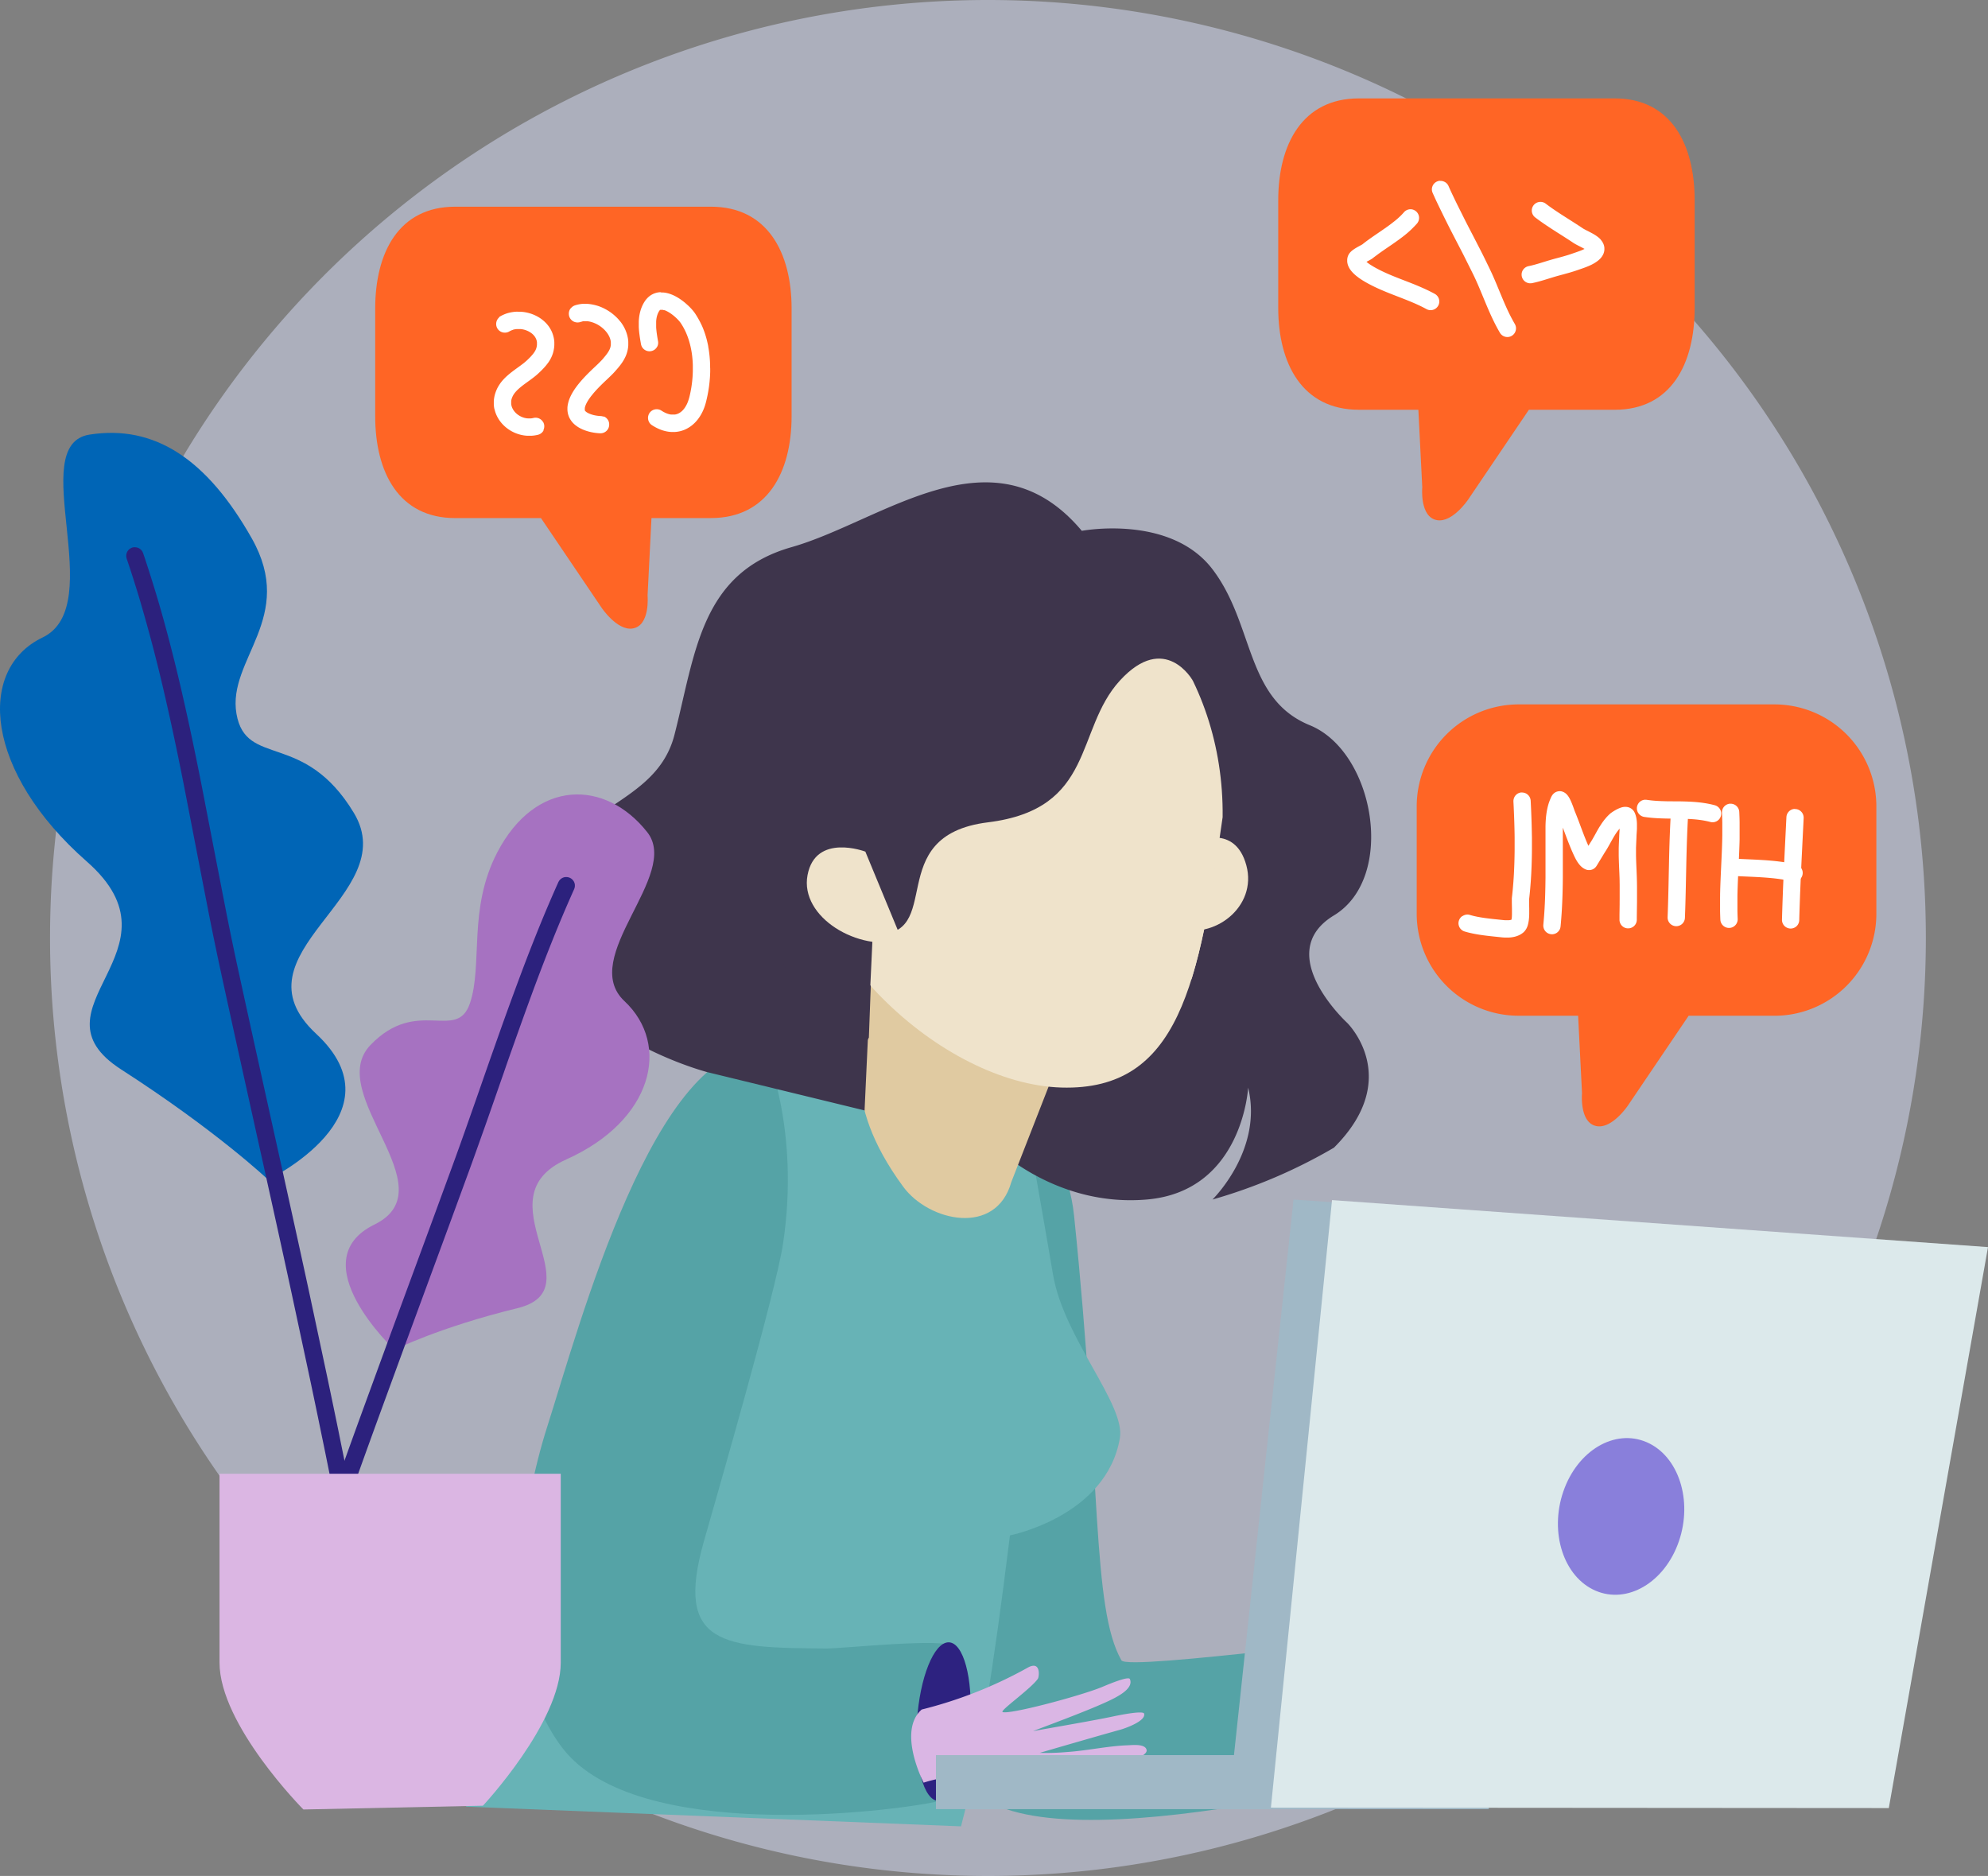
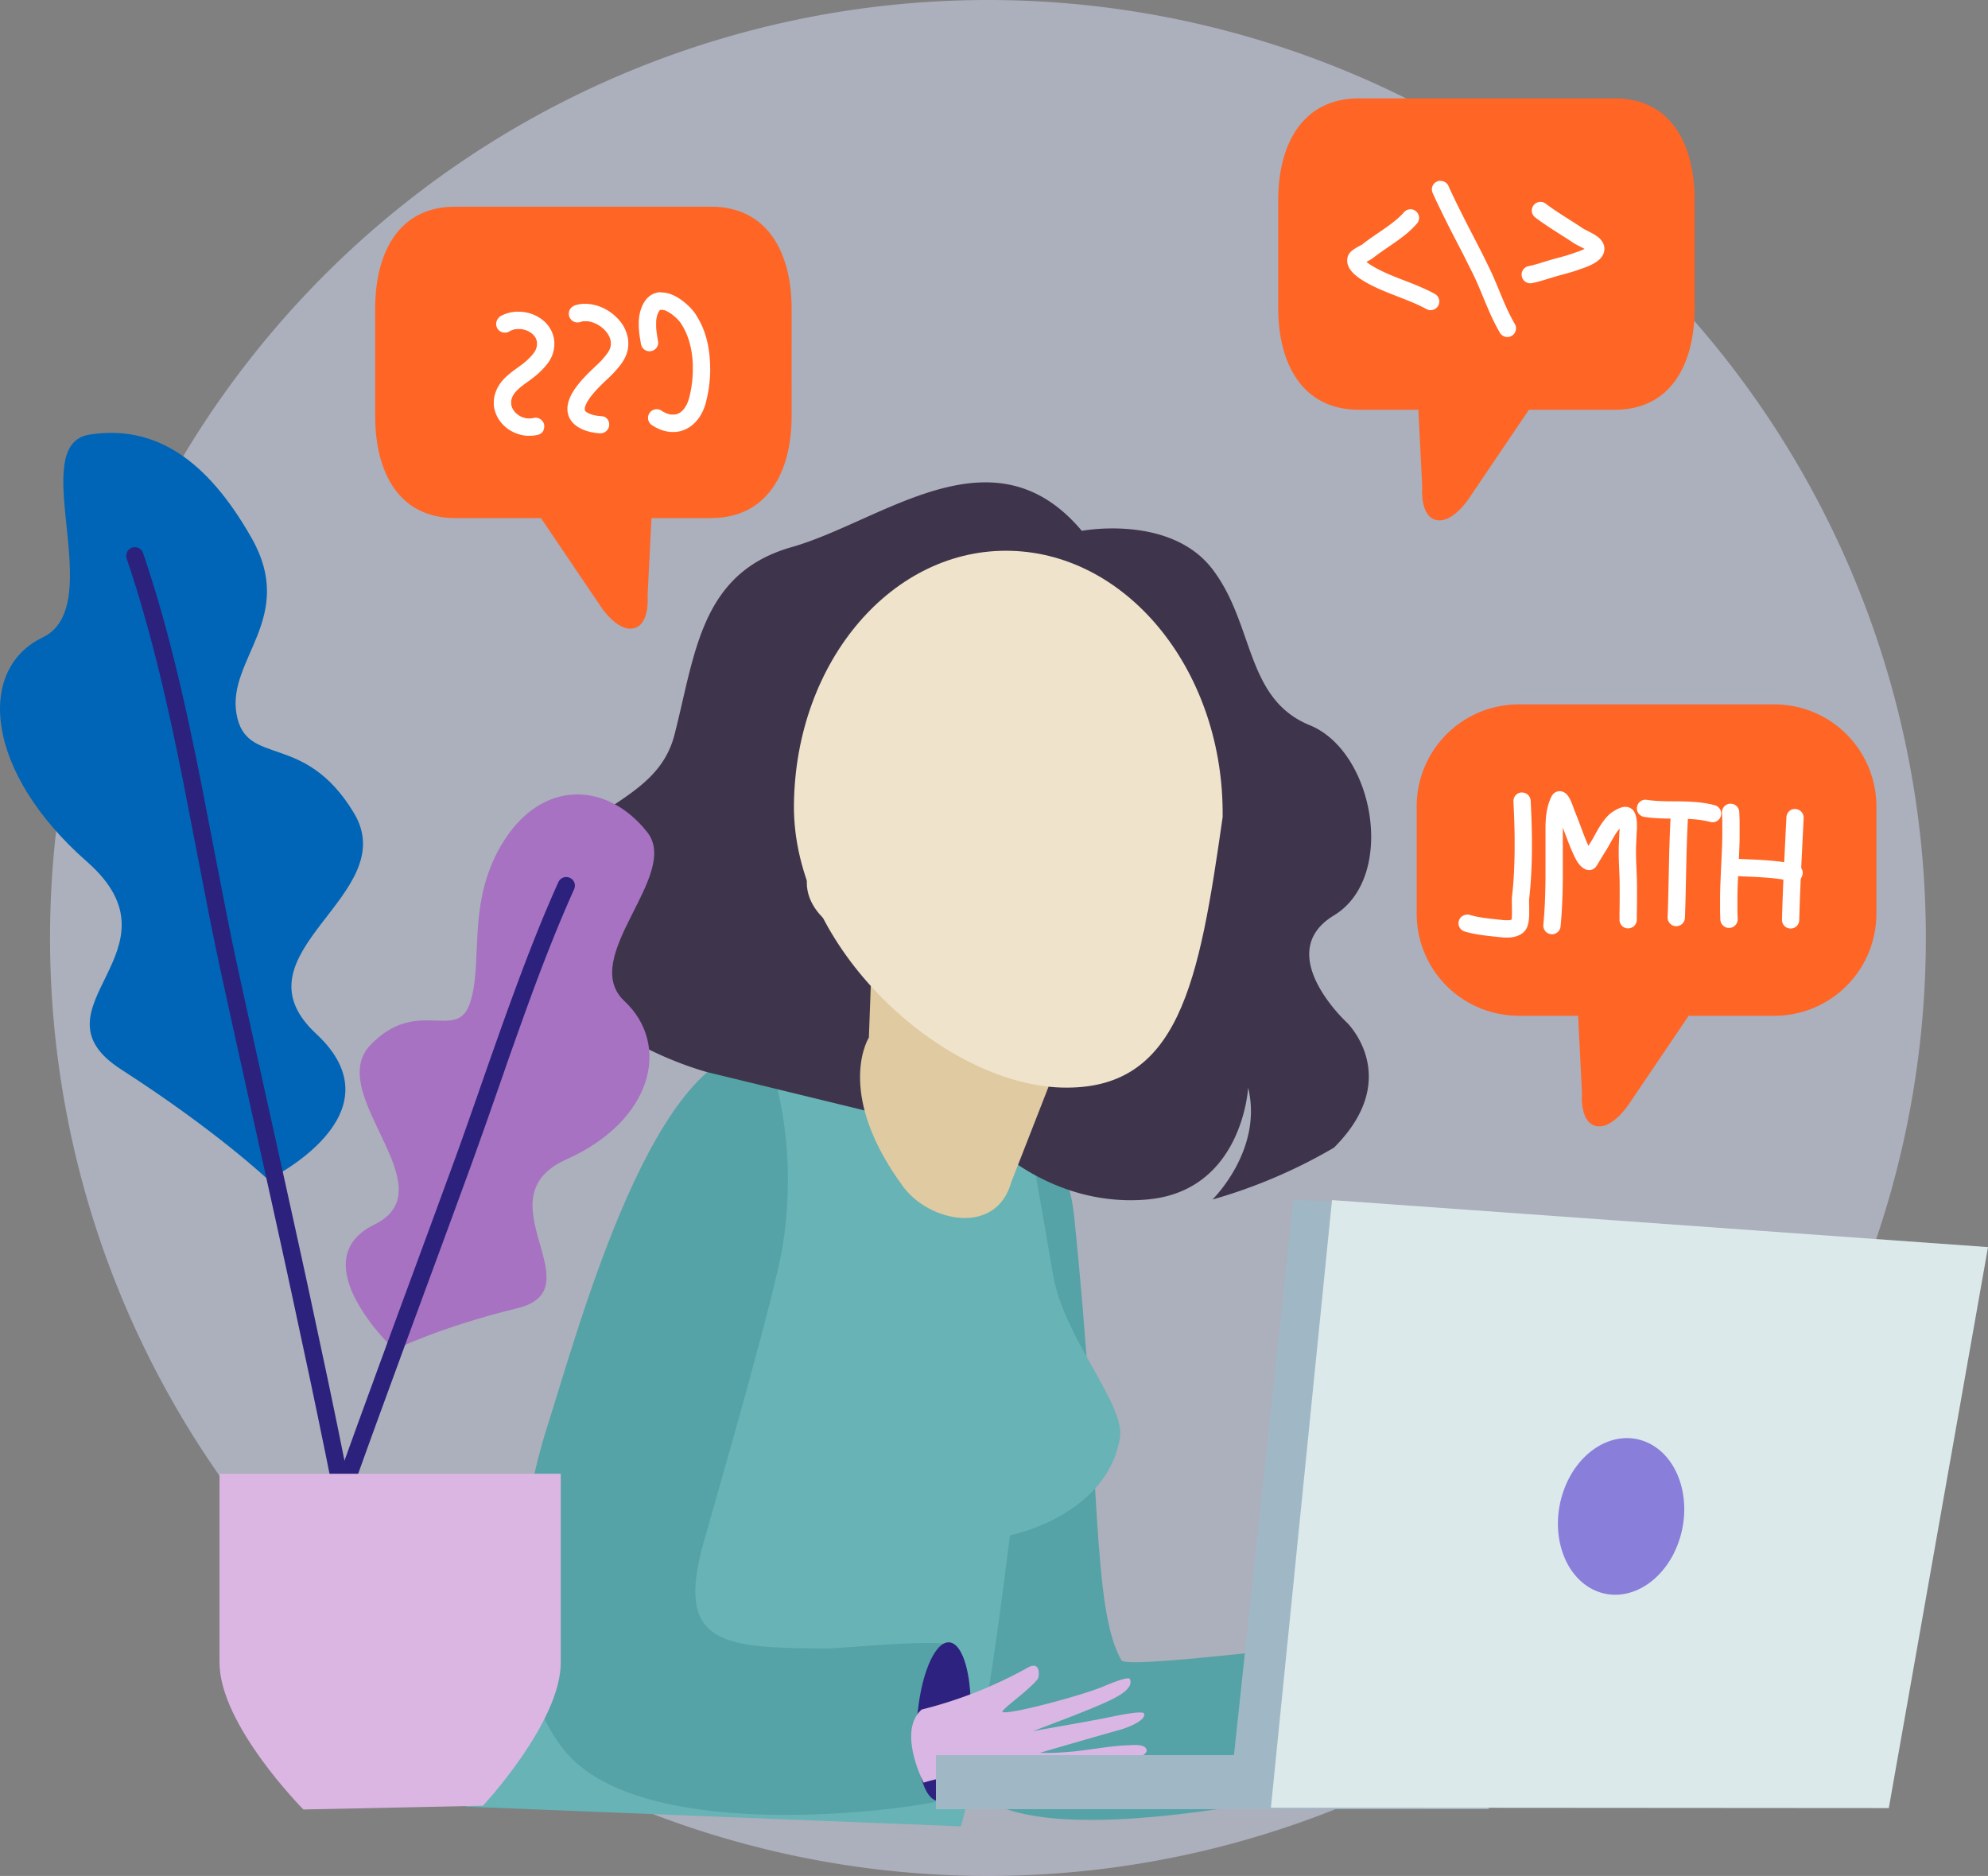
<svg xmlns="http://www.w3.org/2000/svg" id="Group_10156" data-name="Group 10156" width="313.005" height="295.344" viewBox="0 0 313.005 295.344">
  <rect x="0" y="0" width="313.005" height="295.344" fill="#808080" stroke="none" />
  <defs>
    <clipPath id="clip-path">
      <rect id="Rectangle_1432" data-name="Rectangle 1432" width="313.005" height="295.344" fill="none" />
    </clipPath>
    <clipPath id="clip-path-2">
-       <path id="Path_24887" data-name="Path 24887" d="M141.773,138.268c-.266,22.6,23.46,44.036,42.1,44.587s21.692-16.612,25.4-42.59c.264-22.593-14.632-41.357-33.273-41.908-.282-.009-.563-.013-.843-.013-18.257,0-33.127,17.673-33.387,39.924" transform="translate(-141.77 -98.344)" fill="none" />
-     </clipPath>
+       </clipPath>
  </defs>
  <g id="Group_10151" data-name="Group 10151">
    <g id="Group_10150" data-name="Group 10150" clip-path="url(#clip-path)">
      <path id="Path_24857" data-name="Path 24857" d="M156.606,0A147.672,147.672,0,1,0,304.278,147.671,147.672,147.672,0,0,0,156.606,0" transform="translate(-1.057)" fill="#dee4ff" fill-rule="evenodd" opacity="0.47" />
      <path id="Path_24858" data-name="Path 24858" d="M242.71,296.733a71.6,71.6,0,0,0,18.185-.3c2.658-.459,1.229,1.943.906,2.15-1.681,1.084-7.7,2.56-7.355,2.921.721.757,12.122,1.859,16.133,1.778.406-.008,4.76-.25,4.749.358-.019,1.415-2.318,1.764-3.386,1.911-3.625.5-14.757.332-14.2.413,1,.144,9.451,1.74,12.71,2.209.212.031,4.823.689,4.729,1.279-.191,1.2-3.79,1.111-4.621,1.038-3.268-.283-12.161-.936-13.291-1.007a37.246,37.246,0,0,0,4.085,1.364c3.082.907,6.359,1.328,9.4,2.333.6.2,2.7.694,2.429,1.714-.177.665-1.9.7-2.37.7-2.92-.025-22.115-4.063-26.971-6.883-1.87-1.084-5.606-1.213-5.606-1.213s-.585-8.931,4.479-10.757" transform="translate(-28.182 -35.063)" fill="#dab6e4" fill-rule="evenodd" />
      <path id="Path_24859" data-name="Path 24859" d="M252.987,141.822a16.052,16.052,0,0,1,16.043-16.043h40.284a16.051,16.051,0,0,1,16.043,16.043v16.936A16.05,16.05,0,0,1,309.314,174.8H295.8l-9.56,14.134s-2.433,3.626-4.862,3.251c-2.806-.436-2.364-5.189-2.364-5.189l-.614-12.2H269.03a16.051,16.051,0,0,1-16.043-16.043Z" transform="translate(-29.93 -14.881)" fill="#ff6525" fill-rule="evenodd" />
      <path id="Path_24860" data-name="Path 24860" d="M320.159,144.442l-.092.011-.092.017-.09.024-.089.03-.086.035-.084.042-.079.046-.078.053-.073.057-.069.063-.065.067-.061.071-.054.076-.05.078-.044.081-.039.086-.033.087-.026.089-.021.091-.013.092-.008.093-.1,2.012-.1,2.016-.05,1.01-.05,1.009-.048,1.01-.048,1.01-.045,1.01-.045,1.011-.042,1.01-.039,1.01-.037,1.011-.034,1.01-.016.506-.016.5-.014.507-.014.5v.093l.008.093.013.092.019.092.026.089.032.087.038.086.043.082.05.08.053.076.059.071.064.067.068.064.073.057.077.054.08.048.084.041.085.037.088.03.089.026.092.019.093.011.093.006h.092l.093-.008.093-.013.092-.019.088-.026.088-.033.086-.038.083-.042.078-.048L320.4,163l.072-.058.068-.064.063-.068.058-.073.054-.077.047-.08.042-.083.036-.086.031-.088.026-.09.018-.091.012-.093.006-.092.012-.5.015-.5.016-.5.015-.5.035-1,.035-1,.041-1,.041-1.005.044-1.006.045-1.006.046-1.006.049-1.006.051-1.007.049-1.006.1-2.014.1-2.01v-.094l-.005-.093-.011-.093-.018-.091-.024-.09-.029-.087-.036-.087-.041-.083-.048-.08-.052-.077-.058-.074-.063-.07-.067-.063-.071-.06-.075-.056-.078-.048-.083-.045-.084-.039-.087-.033-.09-.026-.09-.021-.093-.014-.093-.007-.093,0Z" transform="translate(-37.647 -17.088)" fill="#fff" fill-rule="evenodd" />
      <path id="Path_24861" data-name="Path 24861" d="M308.706,143.507l-.094.011-.094.018-.091.024-.091.032-.088.037-.085.042-.082.049-.078.055-.074.06-.07.064-.065.069-.06.074-.055.078-.049.082-.044.084-.037.088-.032.09-.025.091-.019.093-.012.1-.005.094v.1l.013.257.011.254.009.255.009.255.006.255.005.256,0,.256,0,.256,0,.257v.513l0,.257,0,.257,0,.257-.005.259-.005.258-.006.258-.007.258-.015.521-.019.52-.02.522-.023.523-.023.524-.049,1.052-.049,1.055-.024.528-.022.531-.023.531-.019.532-.018.533-.006.267-.007.267-.007.266,0,.268-.005.268,0,.267,0,.268,0,.268v.537l0,.269,0,.269,0,.269.006.269.007.27.01.269.009.271.012.266.008.094.012.1.021.093.027.091.034.089.04.087.046.084.051.079.056.077.063.072.066.069.071.063.076.058.079.052.082.048.087.041.088.034.09.029.093.022.094.016.094.009.1,0,.094,0,.094-.011.094-.018.092-.023.092-.03.087-.036.085-.043.083-.048.078-.054.075-.06.07-.064.065-.069.06-.073.056-.078.051-.082.042-.083.038-.088.033-.09.026-.092.019-.093.013-.094.005-.094v-.1l-.011-.257-.01-.255-.008-.254-.007-.256-.005-.255,0-.256,0-.257,0-.256v-.515l0-.257,0-.257,0-.258,0-.257.005-.259.006-.259.006-.259.008-.259.017-.519.019-.522.022-.522.022-.524.024-.525.049-1.052.049-1.055.023-.53.023-.53.021-.532.018-.533.018-.533.006-.266.007-.267,0-.268,0-.268,0-.267,0-.268,0-.267v-.538l0-.269,0-.269,0-.269-.005-.269-.006-.269-.009-.27-.011-.27-.011-.27-.012-.265-.009-.1-.014-.093-.02-.093-.027-.091-.034-.089-.04-.086-.046-.085-.052-.079-.056-.077-.062-.072-.068-.067-.072-.063-.075-.058-.079-.052-.084-.046-.086-.041-.087-.034-.092-.028-.093-.021-.094-.016-.094-.009-.1,0Z" transform="translate(-36.338 -16.977)" fill="#fff" fill-rule="evenodd" />
      <path id="Path_24862" data-name="Path 24862" d="M309,153.289l-.072.005-.071.009-.072.013-.07.016-.071.021-.068.024-.068.027-.065.032-.064.035-.061.038-.061.04-.057.045-.056.048-.052.05-.049.053L308,153.8l-.043.058-.041.059-.037.063-.034.064-.031.066-.027.067-.023.069-.021.071-.014.071-.012.071-.009.072-.005.072v.073l0,.072.007.071.011.072.015.071.018.071.021.07.027.068.029.066.032.064.037.063.041.061.042.058.046.057.049.053.051.051.054.048.057.045.059.043.061.039.064.036.065.032.066.028.068.026.069.022.071.019.072.014.071.01.072.006.306.019.31.019.309.017.311.015.62.03.621.027.62.027.618.029.307.016.308.016.305.019.3.019.3.021.3.022.3.025.3.026.3.028.3.03.146.018.147.016.145.018.146.019.146.019.145.02.145.021.144.02.144.023.143.023.142.024.141.026.141.026.14.026.139.027.138.028.138.029.137.031.138.031.141.034.071.015.072.011.071.006.073,0h.072l.072,0,.072-.008.072-.011.07-.016.07-.02.07-.022.067-.028.067-.03.064-.033.061-.038.062-.041.057-.043.056-.047.053-.049.05-.053.047-.056.045-.056.042-.059.038-.062.034-.064.032-.066.027-.067.025-.068.02-.07.017-.071.012-.071.01-.072.006-.072v-.073l0-.071-.007-.073-.011-.072-.012-.071-.019-.071-.021-.069-.025-.069-.029-.067-.033-.065-.035-.063-.039-.062-.042-.06-.045-.056-.048-.054-.051-.052-.053-.048-.057-.047-.057-.042-.061-.04-.063-.037-.064-.033-.066-.029-.068-.026-.069-.023-.07-.019-.153-.036-.159-.036-.158-.035-.158-.034-.16-.032-.16-.031-.158-.031-.16-.029-.16-.027-.159-.026-.16-.027-.16-.024-.159-.024-.16-.023-.16-.022-.16-.021-.16-.02-.161-.019-.16-.019-.161-.018-.319-.034-.32-.03-.321-.028-.318-.026-.319-.024-.32-.021-.318-.019-.317-.019-.317-.018-.316-.016-.627-.03-.623-.027-.617-.027-.613-.028-.3-.016-.3-.017-.3-.018-.3-.018-.073,0Z" transform="translate(-36.403 -18.135)" fill="#fff" fill-rule="evenodd" />
      <path id="Path_24863" data-name="Path 24863" d="M293.561,142.8l-.075.008-.075.011-.072.017-.073.019-.071.024-.071.028-.068.032-.066.035-.064.039-.062.042-.06.046-.057.048-.053.053-.052.055-.048.057-.045.061-.041.063-.038.064-.034.068-.031.068-.027.07-.022.072-.019.073-.014.073-.011.074-.007.075,0,.076,0,.075.006.075.011.075.012.074.019.072.023.072.026.07.029.07.034.067.037.065.041.063.044.061.048.057.05.056.054.053.056.049.058.048.063.042.063.04.065.036.068.034.07.028.071.025.073.021.073.017.074.013.171.025.176.023.176.023.176.02.176.019.175.019.175.016.175.014.175.013.174.012.174.011.173.01.175.009.172.008.172.007.173.006.34.011.34.009.339.006.338.005.667.007.331,0,.329.005.325.005.324.008.324.009.159.006.159.006.16.006.159.009.157.008.156.01.156.011.157.011.154.012.154.013.153.015.153.015.152.018.152.019.152.02.15.02.149.023.148.024.149.026.148.027.145.028.147.031.145.032.145.034.146.034.152.041.072.017.074.013.075.009.075,0h.075l.076,0,.075-.008.074-.012.074-.015.071-.019.071-.026.07-.027.069-.031.066-.035.064-.04.063-.041.06-.047.056-.048.055-.052.05-.055.048-.058.046-.06.041-.063.038-.064.034-.067.031-.069.026-.071.023-.071.019-.072.014-.074.011-.075.007-.074,0-.075,0-.075-.005-.076-.01-.074-.014-.073-.018-.073-.021-.072-.026-.071-.031-.07-.034-.067-.036-.065-.041-.063-.042-.061-.048-.058-.052-.056-.052-.053-.057-.05-.059-.046-.062-.044-.063-.04-.066-.036-.067-.032-.069-.03-.071-.025-.071-.02-.171-.045-.178-.044-.179-.042-.178-.039-.178-.037-.178-.034-.178-.033-.177-.031-.177-.029-.177-.026-.175-.026-.178-.024-.176-.02-.175-.02-.175-.018-.175-.018-.176-.015-.174-.014-.174-.011-.174-.013-.174-.01-.173-.01-.173-.008-.173-.007-.171-.008-.172-.005-.34-.01-.339-.008-.339-.006-.335,0-.333,0-.664-.008-.327,0-.327-.005-.324-.009-.323-.01-.159-.005-.159-.007-.159-.007-.159-.009-.157-.008-.156-.011-.157-.01-.156-.012-.154-.012-.154-.014-.153-.015-.153-.018-.152-.018-.152-.019-.151-.019-.158-.023-.075-.01-.075,0h-.075Z" transform="translate(-34.582 -16.894)" fill="#fff" fill-rule="evenodd" />
      <path id="Path_24864" data-name="Path 24864" d="M299.552,143.889l-.093.011-.093.016-.09.024-.088.028L299.1,144l-.084.041-.08.048-.078.051-.073.058-.071.061-.065.067-.06.071-.056.075-.05.078-.045.082-.04.084-.033.087-.027.089-.02.091-.015.092-.01.093-.029.51-.027.512-.026.511-.024.512-.022.512-.021.511-.019.511-.019.511-.015.51-.017.51-.014.51-.014.51-.026,1.018L298,153.336l-.022,1.017-.021,1.016-.021,1.013-.023,1.013-.026,1.012-.013.505-.014.505-.016.5-.015.505-.019.5-.018.505v.093l.006.092.012.093.019.091.025.09.03.087.037.086.043.082.049.08.054.077.058.071.063.069.068.063.071.059.076.054.08.049.082.042.086.037.088.032.089.026.092.019.093.012.092.007h.093l.093-.006.093-.013.09-.019.091-.024.087-.033.086-.037.084-.041.08-.048.075-.055.072-.058.069-.063.063-.069.058-.071.055-.076.048-.079.043-.083.038-.086.031-.087.026-.09.018-.091.013-.093.007-.093.019-.51.018-.51.017-.51.015-.51.014-.51.014-.51.025-1.018.023-1.017.021-1.017.022-1.014.021-1.015.022-1.012.026-1.012.014-.5.014-.505.015-.5.017-.505.019-.5.018-.5.02-.5.023-.5.022-.5.026-.5.027-.5.029-.505,0-.093,0-.093-.011-.093-.017-.092-.024-.09-.029-.088-.034-.086-.041-.085-.046-.08-.052-.078-.056-.073-.063-.07-.066-.065-.07-.06-.075-.056-.078-.05-.082-.045-.084-.04-.087-.033-.09-.028-.09-.02-.093-.015-.093-.009-.093,0Z" transform="translate(-35.231 -17.023)" fill="#fff" fill-rule="evenodd" />
      <path id="Path_24865" data-name="Path 24865" d="M278.128,141.276l-.1.008h-.006l-.1.015-.1.023-.1.03-.006,0-.074.029-.071.032-.071.037-.005,0-.075.046-.073.049-.005.005-.051.04-.049.042-.006.006-.051.049-.049.052-.014.015-.041.048-.039.05-.04.054-.055.085-.042.072-.036.066-.031.061-.031.063-.049.108-.048.112-.044.108-.041.1-.039.1-.064.176-.048.135-.028.081-.043.139-.038.131-.036.131-.033.131-.032.131-.031.131-.028.132-.026.13-.025.13-.023.131-.021.131-.02.13-.018.13-.017.13-.016.13-.015.129-.012.13-.011.128-.011.129-.01.127-.008.128-.008.126-.007.127-.006.127-.009.247-.006.247,0,.243,0,.237,0,.479v.477l0,.95,0,.95,0,.949,0,.946v1.417l0,.472,0,.471,0,.471-.006.47-.007.47-.007.469-.011.469-.011.467-.013.467-.016.466-.019.467-.02.466-.026.466-.011.232-.015.232-.014.232-.015.232-.016.232-.016.231-.019.231-.018.233-.019.231-.02.231-.021.23-.022.235-.005.1,0,.1.01.1.017.1.025.1.032.1.039.1.046.091.052.087.06.084.064.078.071.074.076.068.081.063.086.056.089.049.093.042.1.036.1.028.1.021.1.013.1.005.1,0,.1-.01.1-.017.1-.025.1-.031.094-.04.091-.045.088-.053.082-.059.078-.065.074-.071.068-.076.062-.08.056-.086.05-.09.042-.092.035-.1.028-.1.02-.1.013-.1.023-.239.022-.242.02-.242.02-.241.02-.242.018-.242.017-.241.018-.242.015-.24.015-.241.014-.242.013-.242.025-.481.022-.481.019-.48.017-.481.014-.48.012-.481.011-.479.009-.48.005-.478.005-.479,0-.478,0-.478,0-.477v-1.428l0-.95,0-.949,0-.947,0-.944v-.472l0-.468v-.261l.036.093.131.35.264.706.135.357.136.357.138.358.071.182.072.18.071.18.074.18.074.181.076.18.076.181.078.18.08.182.079.176.1.221.062.135.07.145.076.154.041.085.043.083.044.085.048.087.049.087.052.087.055.089.056.091.059.091.064.091.066.091.07.091.074.091.079.093.081.085.048.05.048.046.048.044.05.046.054.044.056.043.059.044.062.043.063.041.068.041.071.039.074.038.077.035.055.023.093.034.1.027.1.02.1.013.1.005.1,0,.1-.008.1-.017.1-.024.1-.03.093-.037.089-.045.086-.049h0l.081-.056.077-.062.073-.067.067-.073.043-.049.065-.09.065-.1.071-.115.086-.138.2-.332.234-.384.445-.733.156-.256.045-.074.019-.029.088-.137.1-.154.093-.153.092-.153.09-.153.087-.152.086-.151.083-.149.163-.293.16-.287.158-.282.077-.135.078-.135.078-.133.078-.13.078-.126.078-.123.078-.122.082-.12.039-.056.04-.056.041-.057.041-.056.041-.054.042-.054.041-.054.041-.053.042-.051.042-.05.043-.05.043-.048.026-.029-.009.168-.012.2-.028.395-.011.191-.006.1,0,.091-.016.346-.015.345-.016.349-.015.352-.005.179-.007.18-.005.181,0,.182,0,.183,0,.183v.371l0,.26.005.26.007.257.009.257.008.256.01.256.02.506.022.5.022.5.019.5.009.244.006.247.005.192,0,.191.008.389,0,.388,0,.389v.39l0,.391,0,.392,0,.391-.005.394,0,.394-.011.793-.012.794,0,.4,0,.4,0,.1.011.1.018.1.026.1.032.1.04.093.047.092.054.086.059.083.066.078.071.073.077.067.081.062.086.055.089.048.094.042.1.034.1.027.1.02.1.012.1,0,.1,0,.1-.011.1-.018.1-.026.1-.033.093-.041.092-.046.086-.054.084-.059.078-.066.072-.071.068-.077.061-.082.056-.086.048-.089.041-.093.035-.1.027-.1.019-.1.012-.1.005-.1,0-.393.005-.394.011-.79.011-.793.006-.4,0-.4,0-.4,0-.4v-1.208l-.005-.4-.006-.4-.005-.2-.005-.2-.008-.257-.008-.257-.02-.508-.02-.506-.023-.5-.02-.5-.01-.247-.009-.247-.007-.245-.006-.245-.005-.243,0-.241v-.325l0-.164,0-.164,0-.166,0-.167L290.2,150l.006-.168.015-.342.014-.344.017-.349.015-.348,0-.075,0-.072.011-.171.026-.392.014-.218.013-.227.005-.121,0-.121,0-.123,0-.124v-.255l0-.13-.005-.132-.007-.132-.011-.133-.013-.136-.017-.131-.011-.073-.011-.069-.012-.071-.013-.07-.014-.071-.016-.071-.018-.071-.019-.072-.02-.071-.021-.072-.024-.073-.027-.072-.027-.073-.03-.074-.033-.074-.048-.1-.034-.059-.041-.07-.046-.065-.011-.017-.051-.064-.053-.062-.014-.014-.057-.057-.061-.055-.014-.013-.063-.049-.064-.044-.017-.011-.063-.039-.063-.036-.019-.01-.063-.03-.062-.026-.021-.008-.058-.022-.059-.018-.074-.021-.127-.026-.117-.015-.108-.006h-.1l-.092,0-.086.008-.081.011-.076.011-.072.015-.068.017-.065.017-.062.019-.061.019-.063.022-.106.039-.108.043-.1.045-.1.046-.1.047-.094.048-.09.048-.087.049-.085.047-.08.048-.078.047-.073.046-.074.047-.128.084-.115.08-.1.071-.061.048-.057.048-.088.08-.075.071-.074.071-.073.072-.071.073-.07.073-.069.073-.067.074-.065.075-.063.076-.064.074-.063.076-.06.076-.061.078-.058.077-.057.077-.056.077-.056.077-.054.078-.056.078-.1.153-.1.154-.1.154-.1.153-.092.153-.09.153-.087.152-.087.152-.165.3-.16.291-.16.285-.078.138-.078.137-.077.135-.078.131-.078.129-.078.126-.078.124-.091.137-.037.06-.057.093-.152.25-.049-.107-.072-.162-.071-.164-.07-.165-.071-.167-.069-.167-.068-.168-.067-.17-.069-.169-.067-.169-.132-.345-.131-.346-.132-.349-.264-.705-.132-.355-.136-.357-.138-.358-.14-.358-.072-.182-.072-.181-.073-.18-.071-.171-.006-.018-.01-.023-.035-.1-.1-.285-.064-.176-.071-.192-.078-.2-.041-.107-.044-.106-.043-.107-.046-.107-.048-.108-.049-.108-.051-.108-.053-.107-.056-.108-.061-.107-.061-.1-.038-.06-.037-.055-.039-.056-.043-.058-.044-.058-.05-.06-.056-.062-.061-.063-.071-.066-.081-.069-.1-.07-.112-.071-.072-.037-.061-.029-.064-.026-.018-.008-.087-.03-.089-.025-.09-.019h-.005l-.1-.013-.1-.005Z" transform="translate(-32.605 -16.714)" fill="#fff" fill-rule="evenodd" />
      <path id="Path_24866" data-name="Path 24866" d="M270.334,141.5l-.1.013-.1.022-.1.028-.1.037-.094.043-.092.051-.087.058-.082.064-.077.07-.071.077-.065.082-.06.086-.051.09-.046.1-.038.1-.03.1-.024.1-.013.1-.008.1,0,.1.024.469.023.468.02.469.02.471.019.473.016.473.016.475.014.476.012.476.01.478.009.477.006.479,0,.479,0,.479v.479l0,.478-.005.479-.008.477-.011.478-.012.477-.007.237-.009.236-.009.238-.01.236-.01.237-.011.237-.011.235-.011.236-.014.235-.014.235-.015.235-.017.234-.015.235-.018.233-.018.233-.02.232-.019.233-.02.231-.022.231-.023.23-.023.229-.024.229-.026.228-.027.238-.006.062-.005.071,0,.07,0,.073,0,.134,0,.139v.288l.005.3.007.311.006.319,0,.16v.316l0,.156,0,.152,0,.147-.007.145,0,.065-.005.066,0,.065-.007.062-.005.06-.006.058-.008.054-.008.051-.009.048-.007.045-.008.04-.008.035-.017.006-.038.013-.034.01-.04.01-.041.01-.044.009-.048.008-.049.006-.051.006-.055.005-.056,0-.059,0-.059,0h-.187l-.064,0-.065,0-.066,0-.066,0-.063-.005-.137-.011-.138-.013-.33-.035-.337-.035-.339-.036-.339-.034-.34-.037-.339-.039-.168-.021-.168-.021-.168-.02-.166-.023-.167-.023-.165-.023-.165-.026-.162-.026-.161-.026-.16-.029-.158-.028-.158-.031-.156-.032-.153-.033-.152-.033-.15-.036-.146-.037-.146-.038-.144-.04-.15-.044-.1-.026-.1-.018-.1-.01-.1,0-.1.005-.1.014-.1.023-.1.03-.1.037-.1.045-.09.052L261,161l-.081.065-.077.071-.071.076-.064.082-.058.087-.051.091-.045.1-.037.1-.029.1-.021.1-.014.1-.005.1,0,.1.011.1.018.1.027.1.033.1.041.1.048.092.056.09.061.084.068.078.075.074.078.068.086.062.087.055.093.048.1.041.1.033.169.049.179.05.18.048.181.045.181.042.183.041.182.039.182.037.182.035.183.033.182.033.183.031.182.028.183.028.182.026.181.026.181.024.181.023.179.023.18.021.354.041.351.038.346.037.341.035.335.035.333.034.165.018.175.015.1.006.1.006.1.006.1,0,.1,0,.1,0h.1l.107,0,.108,0,.108-.006.111-.009.113-.011.114-.012.115-.018.117-.019.116-.023.12-.026.12-.032.122-.034.115-.038.069-.024.061-.024.06-.024.063-.026.061-.028.062-.028.062-.03.062-.032.06-.034.062-.034.061-.037.06-.039.06-.041.059-.042.058-.044.063-.048.055-.047.056-.05.051-.051.048-.052.047-.053.043-.053.041-.054.044-.059.064-.1.062-.1.054-.1.048-.1.042-.1.038-.1.034-.1.03-.1.026-.1.025-.1.021-.1.02-.1.016-.094.017-.094.014-.094.012-.094.011-.094.009-.093.01-.1.008-.093.007-.093.005-.1.009-.183.006-.187,0-.184,0-.183v-.181l0-.178,0-.175-.007-.332-.006-.31-.005-.279v-.326l0-.084v-.027l0-.026,0-.019,0-.02.027-.23.026-.24.025-.241.026-.241.023-.242.023-.242.021-.241.02-.242.02-.243.019-.243.019-.243.017-.243.017-.243.014-.244.016-.244.014-.245.012-.245.012-.245.011-.244.011-.246.011-.246.009-.245.007-.247.008-.246.014-.49.011-.493.007-.493.005-.491,0-.493v-.491l0-.492,0-.49L272,148.1l-.009-.488-.011-.488-.012-.488-.014-.485-.016-.485-.017-.482-.019-.481-.02-.48-.022-.477-.023-.476-.024-.471-.01-.1-.018-.1-.024-.1-.033-.1-.04-.1-.048-.093-.054-.089-.062-.086-.067-.078-.073-.074-.079-.07-.083-.062-.088-.056-.093-.049-.1-.041-.1-.034-.1-.026-.1-.018-.1-.011-.1,0Z" transform="translate(-30.813 -16.741)" fill="#fff" fill-rule="evenodd" />
      <path id="Path_24867" data-name="Path 24867" d="M228.259,33.613c0-8.855,3.837-16.043,12.692-16.043h40.283c8.854,0,12.591,7.188,12.591,16.043V50.55c0,8.855-3.737,16.043-12.591,16.043H267.722l-9.559,14.134s-2.433,3.626-4.863,3.25c-2.807-.435-2.364-5.188-2.364-5.188l-.614-12.2h-9.372c-8.855,0-12.692-7.188-12.692-16.043Z" transform="translate(-27.005 -2.079)" fill="#ff6525" fill-rule="evenodd" />
      <path id="Path_24868" data-name="Path 24868" d="M274.609,36.047l-.073.007-.073.011-.073.014-.071.018-.071.022-.069.026-.068.029-.066.033-.064.037-.063.04-.06.043-.057.047-.055.048-.052.052-.05.056-.045.057-.043.061-.04.062-.036.064-.032.066-.031.069-.025.069-.02.071-.019.071-.014.072-.01.074-.005.072,0,.074,0,.074.006.074.01.073.014.072.019.071.021.071.026.07.03.068.033.065.037.064.04.064.042.059.047.058.05.055.052.052.055.049.057.045.182.138.185.138.187.137.187.135.187.133.188.132.189.13.189.131.189.128.188.125.189.126.19.125.376.245.378.244.375.241.376.238.374.237.371.236.369.237.367.236.181.119.181.118.179.12.186.124.071.047.078.049.078.047.079.047.078.045.081.044.153.082.157.083.157.079.309.158.149.077.145.075.141.076.064.035.064.036h0l-.02.011-.043.023-.042.02-.1.047-.1.044-.1.044-.092.038-.093.038-.1.038-.1.037-.1.036-.1.035-.2.073-.206.072-.21.072-.427.147-.165.056-.161.054-.163.052-.163.051-.165.05-.166.048-.167.05-.168.047-.169.048-.169.048-.345.093-.7.187-.136.037-.139.039-.271.078-.27.079-.266.079-.264.082-.259.08-.515.158-.251.077-.251.075-.25.072-.123.034-.123.034-.122.034-.123.031-.122.032-.121.029-.12.028-.121.027-.12.027-.126.026-.072.018-.07.02-.07.025-.07.028-.066.033-.064.035-.063.04-.061.041-.058.047-.056.049-.052.051-.05.055-.047.056-.044.06-.04.062-.038.064-.034.065-.03.068-.026.069-.022.071-.019.071-.014.072-.011.074-.006.072,0,.074v.074l.006.074.009.073.013.072.017.072.021.071.025.07.028.068.032.068.036.063.039.063.043.06.045.058.049.056.051.053.056.049.056.048.059.043.063.041.063.036.066.034.068.03.069.027.071.022.072.018.071.016.073.011.074.006.074,0h.074l.073,0,.073-.01.073-.013.138-.028.146-.033.144-.032.143-.034.142-.035.14-.035.141-.036.138-.038.138-.038.138-.039.27-.078.27-.08.265-.081.521-.161.257-.079.254-.078.252-.077.25-.073.25-.072.122-.033.123-.034.7-.188.355-.1.181-.049.18-.051.182-.051.181-.053.182-.054.182-.056.184-.057.183-.059.185-.061.18-.061.43-.149.219-.076.223-.078.225-.081.115-.043.116-.043.115-.045.116-.047.118-.047.119-.05.138-.06.141-.063.139-.066.075-.037.071-.037.072-.038.073-.039.073-.041.073-.041.074-.044.073-.044.072-.047.073-.048.067-.045.065-.046.064-.046.063-.048.062-.048.06-.048.06-.051.058-.051.056-.053.056-.053.055-.056.054-.056.052-.058.051-.061.049-.063.048-.064.046-.066.045-.07.042-.071.041-.073.038-.076.035-.078.034-.079.03-.084.026-.084.024-.086.019-.088.016-.089.011-.09.008-.09,0-.091v-.09l0-.091-.009-.088-.011-.086-.017-.086-.019-.082-.024-.082-.024-.078-.028-.077-.03-.073-.032-.071-.034-.068-.035-.065-.037-.063-.038-.06-.038-.058-.039-.056-.04-.053-.041-.052-.041-.051L284.192,42l-.079-.085-.084-.086-.086-.079-.086-.076-.087-.071-.087-.067-.087-.065-.086-.062-.088-.06-.087-.057-.088-.055-.088-.055-.087-.052-.087-.05-.087-.049-.088-.048-.169-.091-.168-.088-.164-.085-.31-.157-.143-.073-.133-.07-.123-.066-.053-.029-.05-.028-.046-.026-.041-.026-.035-.022-.039-.026-.181-.122-.189-.124-.19-.124-.19-.124-.376-.244-.377-.241-.376-.24-.373-.237-.372-.237-.369-.236-.368-.236-.365-.238-.18-.119-.179-.12-.179-.119-.176-.121-.177-.121-.176-.121-.173-.123-.173-.123-.171-.123-.171-.125-.169-.126-.172-.13-.061-.043-.061-.04-.064-.037-.067-.032-.068-.03-.07-.024-.071-.022-.072-.018-.071-.013-.074-.011-.073-.006-.074,0Z" transform="translate(-32.148 -4.264)" fill="#fff" fill-rule="evenodd" />
      <path id="Path_24869" data-name="Path 24869" d="M256.908,32.28l-.106.016-.1.024-.1.033-.1.04-.1.048-.092.055-.087.063-.082.068-.077.075-.071.081-.064.086-.057.092-.049.094-.041.1-.034.1-.027.1-.017.106-.01.106,0,.108.008.107.016.106.024.1.032.1.041.1.187.417.191.42.191.417.2.416.2.414.2.413.2.413.2.41.2.41.2.407.205.407.2.406.206.406.206.406.415.806.414.8.415.8.414.8.412.8.2.4.2.4.2.4.2.4.2.4.2.4.2.4.195.4.129.27.126.268.124.272.122.272.122.274.12.276.119.277.117.279.118.279.117.281.235.565.235.57.238.571.121.287.122.287.124.288.124.288.127.288.13.289.132.288.135.288.137.287.071.146.071.144.071.144.073.143.073.145.075.144.075.143.076.143.078.144.078.143.08.143.08.142.082.142.079.138.058.092.064.085.071.081.078.073.083.069.087.062.093.054.1.046.1.04.1.031.1.024.106.014.108.006.107,0,.106-.011.106-.019.1-.026.1-.035.1-.043.093-.05.091-.057.086-.065.079-.071.075-.077.069-.083.06-.088.056-.093.046-.1.039-.1.031-.1.025-.1.013-.106.007-.107,0-.108-.01-.107-.019-.106-.026-.1-.035-.1-.042-.1-.052-.1-.076-.129-.072-.126-.071-.127-.071-.127-.07-.127-.069-.129-.069-.129-.068-.129-.067-.13-.067-.131L268,53.436l-.065-.131-.065-.131-.063-.131-.128-.268-.125-.269-.123-.27-.123-.272-.121-.274-.118-.274-.12-.277-.118-.279-.117-.28-.235-.563-.234-.567-.238-.57-.118-.287-.122-.287-.123-.288-.123-.288-.126-.288-.128-.289-.13-.29L265,46.571l-.137-.289-.137-.288-.2-.413-.2-.411-.2-.409-.2-.409-.2-.407-.206-.406-.206-.406-.207-.4-.414-.807-.414-.805-.415-.8-.414-.8-.412-.8-.2-.4-.2-.4-.2-.4-.2-.4-.2-.4-.2-.4-.2-.4-.195-.4-.192-.4-.191-.4-.19-.4-.187-.4-.185-.406-.183-.41-.048-.1-.055-.092-.062-.087-.07-.082-.073-.077-.081-.071-.086-.063-.091-.056-.1-.05-.1-.041-.1-.034-.1-.026-.106-.019-.106-.009h-.108Z" transform="translate(-30.25 -3.818)" fill="#fff" fill-rule="evenodd" />
      <path id="Path_24870" data-name="Path 24870" d="M250.478,37.364l-.085.006-.082.012-.083.018-.081.021-.08.028-.078.031-.075.037-.074.041-.07.046-.068.049-.064.054-.061.058-.057.061-.079.091-.074.083-.077.082-.078.083-.079.082-.08.082-.083.081-.084.08-.085.081-.087.08-.088.08-.089.08-.091.079-.092.079-.093.078-.094.079-.1.079-.1.078-.1.078-.1.078-.1.078-.1.078-.1.078-.1.076-.21.155-.212.154-.214.152-.217.153-.22.153-.22.152-.449.309-.451.308-.227.155-.227.156-.227.158-.227.16-.226.16-.225.162-.222.164-.112.085-.111.083-.109.086-.11.086-.108.085-.081.065h0l-.025.015-.035.021-.043.024-.114.063-.282.154-.16.087-.165.093-.089.051-.086.052-.088.053-.09.055-.088.058-.089.061-.09.063-.091.068-.092.071-.087.075L241.2,44l-.048.046-.049.049-.049.053-.051.058-.051.063-.051.07-.052.078-.052.088-.051.1-.048.112-.037.107-.024.086-.018.071-.014.071-.011.071-.011.071-.007.071,0,.07,0,.07v.069l0,.068,0,.068.007.066.008.065.011.063.011.063.016.071.028.11.035.115.041.109.043.1.048.1.049.1.052.092.055.088.056.085.057.081.058.079.059.076.062.072.061.071.063.069.063.068.064.065.064.064.064.062.065.06.066.06.066.058.066.056.066.056.066.054.068.052.066.052.069.052.13.1.132.094.129.089.13.085.124.082.122.077.119.073.113.068.107.063.1.059.178.1.146.081.148.08.147.08.149.077.15.077.149.076.149.075.15.073.15.072.151.071.15.07.15.069.15.068.15.067.151.066.151.065.152.065.3.126.3.124.3.123.3.119.3.118.3.116.592.23.59.229.292.115.291.115.288.115.287.116.285.118.283.119.281.122.138.06.139.062.138.062.138.063.136.064.137.063.135.065.134.065.134.067.132.067.133.067.131.069.13.07.135.073.075.038.078.033.078.028.08.024.083.018.084.013.084.009.082,0,.085,0,.084-.007.083-.012.083-.019.08-.023.079-.026.078-.033.076-.037.072-.041.071-.047.067-.05.063-.055.061-.058.056-.062.054-.065.049-.068.045-.071.04-.074.036-.077.03-.078.025-.08.022-.081.015-.083.011-.083.006-.084V51.85l0-.084-.011-.085-.015-.082-.02-.081L255,51.437l-.029-.078-.035-.077-.04-.074-.043-.071-.049-.07L254.749,51l-.057-.063-.059-.058-.063-.056-.068-.051-.07-.046-.072-.043-.144-.078-.15-.08-.15-.078-.15-.077-.15-.076-.151-.075-.151-.074-.151-.072-.152-.071-.15-.071-.151-.069-.152-.068-.151-.068-.152-.066-.3-.13-.3-.127-.3-.125-.3-.123-.3-.119-.3-.118-.3-.117-.594-.23-.589-.228-.292-.114-.289-.115L248.1,48l-.285-.116-.285-.117-.282-.12-.138-.058-.14-.061-.138-.061-.138-.062-.137-.062-.137-.063-.136-.063-.135-.064-.134-.063-.133-.066-.132-.065-.132-.067-.13-.067-.131-.069-.128-.069-.13-.07-.126-.071-.155-.087-.081-.048-.088-.051-.091-.055-.093-.058-.1-.06-.1-.063-.1-.064-.1-.066-.094-.068-.1-.071-.042-.033-.044-.034-.044-.034-.042-.034-.041-.034-.04-.033-.008-.008.011-.007.142-.078.287-.154.136-.076.071-.04.07-.041.07-.043.073-.046.08-.056.071-.054.112-.089.1-.075.1-.074.1-.075.1-.074.1-.074.2-.151.206-.15.211-.149.213-.15.216-.151.22-.152.222-.153.45-.307.455-.311.229-.16.23-.16.23-.162.229-.164.23-.167.227-.168.115-.087.115-.086.113-.086.114-.089.113-.087.112-.09.111-.092.112-.091.11-.093.111-.093.108-.1.109-.094.108-.1.107-.1.107-.1.1-.1.1-.1.1-.1.1-.1.1-.1.1-.107.1-.108.1-.108.09-.1.054-.064.048-.068.045-.071.041-.074.036-.076.031-.078.027-.079.02-.081.017-.083.011-.083.006-.084V38.7l-.005-.085-.01-.083-.013-.083-.02-.081-.025-.081-.029-.078-.034-.077-.04-.075-.043-.071-.048-.07-.052-.065-.056-.063-.059-.059-.063-.056-.067-.051-.07-.048-.072-.042-.075-.039-.077-.034-.079-.029-.08-.024-.081-.019-.084-.013-.084-.009-.083,0Z" transform="translate(-28.462 -4.42)" fill="#fff" fill-rule="evenodd" />
      <path id="Path_24871" data-name="Path 24871" d="M132.563,52.952c0-8.855-3.837-16.043-12.691-16.043H79.588C70.734,36.909,67,44.1,67,52.952V69.889c0,8.855,3.737,16.043,12.591,16.043H93.1l9.559,14.134s2.433,3.626,4.863,3.25c2.806-.435,2.363-5.188,2.363-5.188l.614-12.2h9.372c8.854,0,12.691-7.188,12.691-16.043Z" transform="translate(-7.926 -4.367)" fill="#ff6525" fill-rule="evenodd" />
      <path id="Path_24872" data-name="Path 24872" d="M117.573,52.177l-.086,0-.084,0-.086.007-.086.011-.086.011-.087.015-.086.016-.087.02-.086.023-.088.024-.086.029-.086.03-.086.033-.084.036-.085.04-.083.042-.083.044-.081.048-.08.05-.078.053-.077.056-.076.058-.073.061-.072.063-.071.065-.068.067-.066.069-.065.072-.063.073-.061.076-.06.077-.056.078-.055.081-.053.082-.066.107-.062.107-.06.108-.057.108-.054.109-.05.11-.048.111-.046.11-.043.111-.041.111-.039.112-.035.113-.033.112-.032.112-.029.113-.026.112-.024.112-.023.112-.021.112-.018.111-.017.112-.016.112-.012.111-.011.11-.011.111-.008.11-.007.109-.005.11,0,.11,0,.108v.325l0,.107,0,.107,0,.107.005.1.005.107.008.1.007.1.008.1.01.1.019.2.023.2.026.2.026.2.027.194.03.191.03.188.03.184.032.181.06.348.021.1.03.1.036.1.042.092.05.089.056.086.063.08.068.076.074.071.078.064.084.058.088.052.091.046.094.039.1.032.1.024.1.016.1.01.1,0,.1-.006.1-.014.1-.021.1-.029.1-.036.092-.042.09-.049.085-.056.081-.063.075-.069.071-.074.064-.078.059-.083.052-.088L117,60.7l.039-.094.032-.1.025-.1.016-.1.01-.1v-.1l-.006-.1-.014-.1-.059-.342-.03-.17-.027-.171-.027-.171-.026-.17-.025-.171-.023-.169-.02-.17-.019-.168-.017-.17-.008-.081-.006-.083-.006-.082-.005-.081,0-.082,0-.081,0-.081,0-.079,0-.079,0-.078,0-.079v-.078l0-.076,0-.076,0-.075,0-.075.005-.074.007-.073.007-.071.008-.071.009-.071.011-.069.011-.068.012-.068.014-.067.015-.065.015-.064.016-.063.017-.063.019-.062.019-.06.02-.06.022-.058.021-.057.024-.057.025-.056.026-.056.026-.054.027-.053.03-.053.029-.051.031-.051.017-.025.016-.023.014-.021.015-.019.013-.017.013-.016.012-.012.011-.012.011-.011.011-.01.01-.009.008-.007.009-.007.009-.005.007,0,.007-.005.006,0,.007,0,.006,0,.007,0,.007,0,.007,0,.007,0,.008,0,.009,0,.008,0,.01,0,.011,0,.011,0h.012l.013,0h.1l.02,0,.022,0,.023,0,.025,0,.025,0,.026,0,.026.005.028.005.028.006.031.008.031.009.032.009.032.009.034.011L118.1,55l.034.012.035.013.036.013.037.014.037.015.037.017.038.017.034.016.082.039.079.04.08.044.081.046.082.048.082.05.084.052.082.055.083.057.082.057.083.06.081.062.081.063.078.064.078.064.077.064.076.065.074.066.071.067.071.064.068.066.066.064.063.064.061.064.059.063.055.061.052.058.049.056.045.055.042.052.039.048.034.045.029.041.028.041.047.071.049.075.048.075.048.076.048.077.045.077.046.078.046.078.043.078.043.078.043.08.042.08.041.08.041.081.04.081.041.081.038.083.039.082.037.084.037.083.035.085.036.085.034.085.034.086.034.086.033.086.032.087.033.086.03.088.031.087.03.088.028.089.028.089.028.089.027.09.026.09.026.09.025.091.025.091.024.091.023.092.023.093.022.092.022.093.02.093.02.094.019.093.019.094.018.093.018.092.034.192.032.19.028.191.026.191.024.193.02.193.019.194.017.195.015.195.011.2.01.2.008.2,0,.2,0,.2,0,.2,0,.2,0,.2-.007.2-.007.2-.011.2-.011.2-.014.2-.017.2-.018.195-.02.195-.023.194-.024.194-.026.193-.027.191-.03.192-.033.19-.034.19-.034.189-.037.188-.039.186-.041.186-.043.183-.043.183L122,68.8l-.016.061-.017.061-.018.061-.018.06-.019.059-.018.058-.02.058-.019.057-.019.056-.021.056-.021.054-.021.054-.021.055-.022.052-.023.052-.022.051-.023.05-.024.049-.024.049-.025.048-.025.048-.025.047-.026.045-.025.046-.026.043-.026.043-.026.043-.026.041-.026.041-.027.041-.027.04-.028.039-.028.038-.027.037-.028.037-.029.034-.028.035-.029.034-.029.033-.028.034-.03.031-.029.032-.031.03-.029.03-.03.028-.03.028-.03.027-.03.026-.031.026-.031.025-.03.025-.031.024-.031.023-.031.022-.031.021-.031.021-.032.02-.03.019-.033.019-.031.019-.032.018-.031.018-.033.016-.032.015-.032.015-.032.014-.033.014-.032.014-.033.011-.034.012-.032.011-.033.011-.034.011-.034.01-.034.008-.033.009-.034.008-.034.007-.035.007-.034.005-.035.005-.034.005-.036,0-.035,0-.037,0-.036,0-.037,0h-.152l-.039,0-.038,0-.041,0-.04,0-.041,0-.041-.005-.041-.005-.042-.006-.041-.008-.043-.009-.043-.008-.043-.011-.044-.011-.045-.012-.045-.012-.046-.013-.047-.014-.047-.015-.047-.016-.048-.018-.049-.019-.048-.019-.049-.019-.049-.022-.049-.022-.051-.023-.051-.026-.051-.025-.051-.026-.053-.028-.054-.028-.053-.03-.053-.032-.055-.032-.055-.033-.055-.035-.063-.04-.087-.053-.091-.046-.094-.039-.1-.031-.1-.024-.1-.017-.1-.01h-.1l-.1.006-.1.014-.1.02-.1.028-.1.036-.093.043-.089.049-.086.056-.08.063-.076.068-.071.074-.065.078-.059.084-.052.087-.045.091-.039.1-.032.1-.025.1-.016.1-.01.1v.1l.006.1.014.1.02.1.028.1.037.1.042.092.049.089.056.086.063.08.068.076.074.071.078.064.084.058.077.05.083.053.084.051.084.049.084.049.084.047.084.047.085.044.085.044.085.041.085.041.085.039.086.038.086.037.085.035.086.033.086.033.086.031.085.03.086.028.086.026.086.026.087.024.086.022.086.021.086.019.086.019.086.016.086.016.086.014.086.012.087.011.086.009.086.008.085.006.086.005.086,0,.086,0h.171l.086,0,.085,0,.085-.006.085-.006.084-.009.084-.011.084-.011.083-.013.083-.014.082-.016.083-.017.081-.019.08-.019.082-.022.079-.023.079-.025.079-.026.078-.026.078-.028.078-.03.077-.032.076-.033.075-.034.075-.035.074-.037.074-.037.073-.039.071-.041.071-.041.071-.042.07-.043.069-.045.069-.046.067-.048.067-.048.066-.049.066-.049.064-.051.063-.053.062-.054.063-.054.062-.056.06-.056.061-.058.058-.058.058-.059.057-.06.056-.061.056-.063.055-.063.054-.063.053-.064.052-.065.052-.066.05-.068.049-.067.049-.068.048-.071.048-.07.047-.071.046-.071.044-.073.043-.073.044-.073.041-.074.041-.076.041-.076.04-.077.039-.078.039-.077.037-.079.037-.079.034-.079.035-.08.034-.082.033-.081.033-.083.031-.083.032-.085.029-.085.03-.084.028-.086.027-.086.026-.086.026-.087.026-.088.024-.089.024-.088.052-.209.049-.21.049-.21.046-.212.045-.214.042-.214.041-.215.038-.217.036-.219.034-.219.033-.22.03-.22.027-.222.026-.222.023-.222.02-.224.019-.224.016-.226.014-.225.011-.226.01-.227.006-.227,0-.226,0-.227V63.97l0-.227-.006-.228-.009-.227-.011-.228-.013-.227-.018-.227-.019-.228-.021-.227-.026-.226-.027-.228-.031-.226-.033-.227-.037-.226-.04-.223L125,60.679l-.021-.112-.023-.113-.024-.111-.024-.112-.026-.112-.026-.112-.026-.111-.027-.11-.027-.112-.029-.11-.03-.11-.031-.11-.032-.111-.032-.109-.034-.109-.033-.11-.035-.108-.036-.109-.036-.108-.038-.109-.037-.108-.04-.107-.04-.108-.041-.107-.041-.107-.042-.107-.044-.106-.045-.1-.045-.107-.046-.1-.047-.1-.048-.1-.049-.1-.049-.1-.051-.1-.052-.1-.052-.1-.055-.1-.055-.1-.055-.1-.057-.1-.057-.1-.057-.1-.06-.1-.061-.1-.062-.1-.063-.1-.063-.1-.066-.1-.057-.082-.063-.086-.064-.086-.067-.086-.071-.086-.073-.087-.076-.087-.078-.088-.08-.088-.084-.089-.085-.088-.09-.09-.09-.089-.093-.09-.1-.089-.1-.089-.1-.09-.1-.088-.1-.088-.108-.088-.108-.086-.111-.086-.112-.086-.116-.083-.116-.084-.119-.081-.121-.08-.123-.078-.125-.077-.126-.074-.129-.071-.13-.071-.133-.067-.131-.063-.071-.033-.069-.031-.07-.029-.07-.028-.071-.029-.071-.026-.071-.026-.071-.026-.073-.024-.074-.024-.073-.021-.074-.021-.076-.019-.076-.019-.077-.017-.078-.017-.078-.014-.078-.013-.079-.011-.08-.011-.08-.009-.082-.007-.082,0-.083,0h-.167Z" transform="translate(-13.494 -6.173)" fill="#fff" fill-rule="evenodd" />
      <path id="Path_24873" data-name="Path 24873" d="M104.015,54.242l-.1,0-.1.005-.1.006-.1.009-.1.011-.1.012-.1.014-.1.017-.1.019-.1.02-.1.023-.1.025-.1.027-.1.029-.087.028-.092.032-.089.039-.086.046-.083.051-.08.058-.073.062-.071.068-.065.073L101.8,55l-.054.081-.048.085-.042.088-.034.09-.03.093-.021.1-.017.1-.008.1,0,.1.005.1.012.1.019.1.027.093.032.092.039.089.045.086.051.083.057.078.063.074.068.071.072.065.078.06.08.054.086.048.087.042.091.035.093.029.1.022.1.016.1.009h.1l.1-.005.1-.011.094-.019.093-.026.06-.019.046-.014.046-.011.048-.012.048-.01.048-.011.049-.009L103.71,57l.05-.006.05-.007.05,0,.052,0,.051,0,.052,0h.16l.054,0,.055,0,.056,0,.056,0,.055,0,.056.007.056.006.057.009.056.01.058.01.056.011.058.012.058.012.058.015.058.014.058.016.058.017.059.018.058.019.058.02.059.019.058.022.059.022.058.024.058.024.058.025.057.026.058.026.057.028.058.028.056.029.057.031.056.03.056.033.056.032.056.034.055.034.054.034.056.036.053.035.054.037.052.037.052.039.052.039.05.04.051.041.049.041.048.041.049.041.048.043.047.042.047.043.045.044.046.044.043.045.043.045.042.047.041.045.041.047.04.048.039.047.039.047.037.048.036.048.035.048.034.049.034.048.033.049.031.049.031.049.029.049.028.05.027.049.026.049.026.05.024.049.024.05.022.05.02.05.021.05.019.049.018.051.016.049.016.05.016.05.013.049.013.05.011.049.011.049.009.049.009.05.007.049.007.05.005.049,0,.049,0,.049,0,.05v.148l0,.049,0,.05,0,.05-.006.05-.007.049-.007.051-.01.051-.011.05-.011.051-.013.051-.014.05-.015.05-.015.048-.018.049-.019.05-.02.051-.023.052-.025.052-.026.053-.028.055-.029.055-.031.055-.033.056-.034.056-.035.057-.037.056-.039.058-.041.057-.04.058-.043.059-.043.058-.046.059-.046.059-.047.06-.047.058-.1.121-.1.12-.1.122-.1.119-.071.081-.071.078-.073.078-.075.078-.076.078-.077.078-.078.079-.078.078-.164.16-.166.16-.168.16-.173.162-.174.164-.193.182-.207.2-.219.212-.115.114-.116.115-.12.119-.119.122-.123.125-.123.129-.123.131-.123.133-.125.137-.125.139-.124.141-.123.144-.123.145-.123.149-.12.151-.121.153-.117.155-.114.154-.059.083-.056.079-.055.081-.056.081-.054.081-.053.081-.053.084-.052.084-.052.083-.049.086-.049.086-.048.085-.048.086-.046.087-.045.088-.044.088-.041.089-.042.09-.04.091-.039.091-.037.092-.035.093-.034.1-.033.094-.031.1-.028.1-.027.1-.025.1-.023.1-.02.1-.018.1-.017.1-.011.1-.011.1-.008.106,0,.107v.108l0,.108.005.109.009.11.013.109.017.111.021.111.026.111.029.11.034.11.038.11.041.108.047.108.051.107.054.1.06.1.062.1.068.1.07.1.074.094.078.092.081.089.084.087.088.083.09.082.093.078.1.077.1.073.1.071.1.069.106.067.109.063.112.062.115.059.116.057.118.056.122.054.123.05.127.049.13.048.144.049.145.046.146.044.145.04.145.037.147.034.145.031.146.028.145.026.146.023.145.02.145.018.145.015.144.013.145.011.134.007.1,0,.1-.005.1-.012.1-.018.094-.026.092-.033.09-.039.086-.044.083-.05.078-.056.076-.063.071-.067.065-.072.06-.077.055-.081.048-.084.042-.088.036-.09.029-.093.023-.1.016-.1.01-.1,0-.1,0-.1-.011-.1-.019-.1-.025-.094-.032-.092-.039-.09-.045-.086-.05-.083-.057-.079-.062-.075-.067-.071-.072-.065-.077-.061-.081-.054-.085-.048-.086-.042L106.972,72l-.093-.029-.094-.023-.1-.016-.1-.01-.113-.007-.1-.007-.1-.009-.1-.011-.1-.011-.1-.014-.1-.015-.1-.017-.1-.019-.1-.02-.1-.022-.093-.024-.093-.026-.091-.027-.091-.028-.09-.032-.078-.029-.076-.029-.072-.03-.068-.029-.064-.03-.06-.03-.056-.029-.052-.028-.048-.028-.044-.028-.042-.027-.038-.026-.034-.026-.032-.025-.027-.024-.026-.022-.023-.022-.019-.021-.019-.019-.015-.019-.014-.017-.011-.016-.011-.016-.01-.015-.008-.014-.007-.014-.006-.013L104.067,71l0-.013-.005-.014,0-.014,0-.015,0-.015,0-.017,0-.017,0-.019,0-.019v-.1l0-.029,0-.029,0-.033.005-.033.005-.034.008-.037.008-.038.011-.041.011-.04.013-.044.014-.045.016-.045.017-.047.018-.048.02-.048.022-.051.022-.05.024-.052.026-.055.026-.053.028-.055.03-.056.031-.056.032-.058.033-.056.034-.059.036-.057.037-.06.038-.059.039-.06.04-.061.042-.059.041-.062.043-.061.042-.059.093-.125.093-.123.1-.123.1-.123.1-.123.1-.123.106-.122.107-.122.107-.119.109-.12.108-.117.11-.115.109-.114.108-.113.109-.11.107-.108.107-.106.1-.1.207-.2.195-.187.185-.175.172-.163.176-.167.179-.17.181-.174.179-.176.093-.092.092-.091.091-.094.091-.093.09-.1.091-.1.09-.1.088-.1.12-.137.122-.14.123-.145.122-.148.063-.079.063-.078.062-.079.062-.081.061-.083.062-.085.061-.085.06-.088.059-.088.059-.091.058-.092.056-.094.057-.1.054-.1.053-.1.052-.1.05-.1.049-.106.047-.107.044-.109.042-.111.041-.114.036-.115.035-.116.031-.111.027-.11.025-.11.022-.11.019-.11.018-.111.015-.11.011-.11.01-.11.008-.109,0-.11,0-.108v-.109l0-.108,0-.108-.007-.108-.009-.106-.011-.107-.014-.106-.016-.106-.018-.1-.02-.1-.022-.1-.023-.1-.026-.1-.028-.1-.03-.1-.031-.1-.034-.1-.034-.1-.037-.1-.039-.1-.041-.1-.041-.093-.043-.094-.045-.092-.046-.092-.048-.091-.049-.089-.05-.089-.052-.087-.055-.086-.055-.087-.056-.084-.056-.085-.059-.083-.061-.082-.061-.081L109.614,57l-.064-.079-.063-.078-.066-.078-.066-.077-.068-.075-.069-.073-.07-.073-.071-.072L109,56.327l-.072-.071-.074-.069-.075-.069-.076-.066-.076-.066-.078-.065-.078-.063L108.4,55.8l-.08-.062-.08-.06-.081-.06-.082-.059-.084-.056-.083-.056-.085-.055-.085-.054-.086-.053-.086-.052-.087-.05-.087-.049-.089-.048-.089-.048-.089-.045-.09-.045-.091-.043-.091-.043-.092-.041-.093-.04-.093-.038-.093-.038-.094-.035-.093-.034-.1-.034-.1-.032-.1-.031-.1-.028-.1-.028-.1-.026-.1-.026-.1-.022-.1-.022-.1-.02-.1-.019-.1-.017-.1-.016-.1-.014-.1-.013-.1-.011-.1-.01-.1-.008-.1-.005-.1-.005-.1,0h-.2Z" transform="translate(-11.985 -6.417)" fill="#fff" fill-rule="evenodd" />
      <path id="Path_24874" data-name="Path 24874" d="M91.96,55.654l-.1,0-.1,0-.1.006-.1.007-.1.009-.1.011-.1.012-.1.014-.1.015-.1.017-.1.019-.1.021-.1.021-.1.024-.1.026-.1.028-.094.028-.094.031-.094.034-.094.035-.093.035-.093.039-.093.04-.092.043-.093.043-.091.046-.09.048-.09.048-.077.046-.08.05-.078.056L89,56.575l-.068.066-.064.071-.058.076-.053.078-.048.082-.041.086-.035.088-.029.091-.023.093-.016.093-.011.094,0,.1,0,.094.011.1.016.093.024.093.029.09.036.088.041.086.048.083.054.078.058.075.064.071.068.066.074.061.077.056.081.049.084.045.087.038.09.033.091.025.093.02.094.012.1.006h.1l.094-.006.1-.014.093-.02.092-.026.089-.033.087-.039.083-.045.055-.031.042-.024.044-.023.043-.023.044-.02.045-.021.045-.019.046-.019.046-.018.046-.018.048-.016.048-.016L91.2,58.5l.048-.014.048-.013.048-.012.05-.011.049-.01.05-.011.05-.009.05-.009.052-.006L91.7,58.4l.052-.006.052-.005.052,0,.052,0,.052,0h.212l.053,0,.053,0,.054,0,.053,0,.054.005.053.006.054.006.053.009.053.008.053.01.054.01.052.011.052.011.053.013.051.013.052.014.051.014.051.016.051.017.05.017.05.018.049.019.049.019.049.02.048.021.048.02.048.022.047.023.046.023.046.024.045.026.045.024.043.026.042.027.043.026.041.027.041.028.041.027.04.029.039.03.039.029.037.03.035.031.036.031.035.032.034.032.033.033.033.032.031.034.03.033.031.034.028.034.029.035.026.034.027.035.026.035.025.034.024.035.022.036.022.036.021.037.019.035.02.037.018.038.019.037.017.038.015.038.015.039.015.038.012.041.012.039.012.039.011.041.011.041.009.041.008.041.007.042.006.042.006.043,0,.044,0,.044,0,.046,0,.046v.093l0,.049,0,.048,0,.051-.005.049-.006.052-.008.052-.008.053-.011.056-.011.055-.013.056-.014.059-.007.028-.009.028-.009.028-.01.028-.009.029-.011.029-.011.028-.011.029-.011.028-.012.03-.013.029-.011.025-.031.063-.03.059-.034.06-.035.06-.038.062-.04.061-.041.061-.045.063-.045.063-.048.063-.05.063-.052.063-.054.063-.056.064-.056.064-.059.064L94,62.723l-.062.063-.064.066-.063.066-.066.065-.066.064-.138.134-.138.131-.055.05-.054.05-.056.048-.058.051-.059.051-.06.049L93,63.665l-.061.049-.133.106-.135.1-.139.106-.143.107-.148.108-.15.11-.309.224-.158.115-.16.117-.162.12-.162.123-.163.125-.162.128-.084.067-.081.068-.081.067-.081.069-.082.071-.081.071-.081.072-.08.073-.079.076L90,66.016l-.079.078-.077.079-.078.08-.077.083-.076.083-.076.086-.074.087-.072.089-.072.091-.07.093-.07.1-.068.1-.066.1-.064.1-.063.1-.061.106-.058.106-.057.108-.048.1-.047.1-.043.1-.042.1-.039.1-.038.1-.035.1-.034.1-.031.1-.028.1-.028.1-.025.1-.021.1-.021.1-.018.1-.016.1-.014.1-.012.1-.009.1-.008.1-.005.1,0,.1v.2l0,.1,0,.1.007.1.009.1.011.1.012.1.014.094.016.093.019.094L88.29,71l.022.093.023.091.026.091.026.091.028.089.031.089.031.088.034.086.035.086.036.086.038.085.04.084.041.082.042.083.043.08.046.081.046.078.048.079.049.078.05.076.052.076.053.075.055.073.055.071.056.072.056.07.059.07.061.069.061.067.061.066.064.066.063.064.065.063.066.061.067.061.069.061.069.059.069.057.071.056.072.056.072.054.073.053.075.054.075.051.077.048.077.049.078.048.078.047.078.045.081.043.08.043.081.041.083.041.083.04.084.037.084.037.086.034.086.034.086.032.086.032.088.03.088.028.088.028.09.025.089.026.091.022.091.022.091.019.093.019.093.017.093.016.093.014.093.013.1.011.094.009.094.009.1.005.1.005.1,0,.1,0h.1l.1,0,.1,0,.1-.006.1-.006.1-.009.1-.011.1-.012.1-.013.1-.016.1-.019.1-.019.1-.021.085-.021.092-.024.09-.033.087-.038.085-.043.081-.049.078-.055.074-.061.07-.066.064-.07.06-.075.054-.078.048-.082L96,74.276l.037-.087.03-.091.024-.092.018-.094.011-.094.005-.094,0-.1-.008-.1-.016-.094-.022-.093-.029-.09-.034-.089-.042-.086L95.92,73l-.052-.079-.058-.076-.063-.072-.067-.066-.072-.063-.077-.056-.08-.051-.084-.046-.086-.04-.089-.034-.092-.027-.093-.02-.093-.015-.094-.007h-.1l-.1.005-.094.012-.093.019-.062.014-.049.01-.05.011-.049.009-.048.009-.05.006-.048.006-.049.006-.049,0-.049,0-.049,0-.049,0h-.147l-.049,0-.049,0-.048,0-.049-.005-.048,0-.049-.006-.048-.006-.048-.008-.048-.007-.048-.01-.048-.01-.048-.011-.048-.011-.048-.011-.047-.013-.047-.014-.047-.014-.047-.015-.047-.017-.046-.016-.046-.017-.045-.018-.046-.019-.045-.02-.045-.019-.044-.02-.044-.022-.042-.022-.044-.023-.042-.024-.043-.023-.041-.025L92.161,72l-.041-.026-.04-.027-.041-.027L92,71.895l-.039-.028-.038-.028-.037-.03-.037-.029-.037-.03-.036-.032-.035-.031-.035-.032-.034-.032-.034-.033-.033-.033-.032-.034-.032-.034-.031-.034-.03-.034-.03-.035-.028-.034-.028-.035-.026-.036-.026-.036-.026-.035-.026-.037-.026-.037-.022-.037-.023-.037-.023-.038-.02-.037-.02-.038-.02-.038-.019-.039-.019-.038-.017-.039-.017-.039-.015-.039-.015-.039-.014-.039-.014-.039-.012-.04-.011-.04-.011-.04-.011-.04-.009-.04-.008-.04-.009-.04-.006-.04-.006-.041-.006-.04,0-.041,0-.041,0-.041,0-.042,0-.04v-.084l0-.042,0-.041,0-.042,0-.043.005-.042.005-.043.008-.044.007-.043.01-.045.01-.044.011-.044.012-.046L91,69.348l.014-.046.016-.047.017-.047.019-.048.019-.048.021-.048.022-.049.023-.048.024-.048.029-.056.029-.052.032-.053.032-.053.033-.052.036-.053.036-.053.039-.052.04-.053.042-.052.043-.053.045-.052.045-.053.048-.053.049-.053.05-.053.052-.053.054-.053.055-.053.057-.053.057-.053.059-.053L92.2,67.7l.061-.053.064-.053.063-.053.066-.054.063-.052.139-.109.139-.107.143-.108.147-.109.15-.109.152-.11.309-.224.158-.115.159-.117.159-.118.16-.121.16-.123.157-.125.081-.066.08-.065.078-.066.079-.069.078-.068.078-.07.078-.071.076-.071.155-.148.155-.15.08-.078.079-.079.079-.082.081-.082.08-.086.08-.086.081-.089.08-.09.079-.092.08-.093.078-.1.078-.1.078-.1.076-.1.075-.1.073-.108.071-.111.071-.114.068-.116.065-.119.063-.122.059-.121.031-.067L97.3,62.7l.028-.064.027-.066.026-.066.026-.067.024-.069.023-.068.023-.069.022-.071.02-.071.019-.073.028-.109.026-.112.023-.111.02-.11.019-.111.017-.11.013-.11.01-.11.009-.109.006-.11,0-.109,0-.108,0-.108,0-.107-.005-.107-.009-.106-.011-.107-.012-.1-.016-.1-.018-.1-.02-.1-.022-.1-.026-.1-.026-.1-.028-.1-.031-.1-.034-.1-.035-.1-.037-.1-.038-.093-.041-.093-.042-.091-.044-.09-.047-.088-.048-.088-.049-.085-.052-.086-.053-.084-.054-.081L96.853,58l-.057-.08-.059-.078-.061-.076-.062-.076-.063-.074-.063-.072-.065-.071-.068-.071-.068-.068-.068-.068-.071-.065-.072-.064L96,57.073l-.072-.062-.074-.059-.076-.059-.076-.058-.077-.056-.078-.055-.078-.053-.079-.052-.081-.051-.08-.05-.082-.048-.083-.047-.083-.045-.084-.044-.086-.042-.085-.041-.086-.041-.086-.039-.087-.037-.086-.035-.09-.034-.088-.034L94.116,56l-.089-.031-.091-.029-.09-.027-.092-.026-.091-.025-.093-.024-.093-.022-.093-.021-.093-.019-.093-.018-.093-.017-.094-.015-.094-.015-.094-.012-.1-.01-.094-.01-.1-.009-.1-.005-.1-.006-.1,0-.1,0H91.96Z" transform="translate(-10.432 -6.584)" fill="#fff" fill-rule="evenodd" />
      <path id="Path_24875" data-name="Path 24875" d="M176.1,197s10.885,3.352,12.371,17.712c4.327,41.812,2.756,61.692,7.451,69.99.987,1.747,45.71-4.627,46.184-3.388,1.326,3.474,10,17.821,8.377,18.287-5.094,1.463-64.736,17.89-77.476,5.836-11.732-11.1-10.111-33.227-7.45-44.856,3.381-14.782-6.4-62.7,10.543-63.581" transform="translate(-19.361 -23.307)" fill="#55a3a6" fill-rule="evenodd" />
      <path id="Path_24876" data-name="Path 24876" d="M83.221,306.227c11.346-37.684,44.924-119.484,44.924-119.484l18.325-2.432c2.3-1.774,25.364,16.3,25.364,16.3s1.953,10.969,3.818,21.9c1.706,10,11.432,20.379,10.515,25.7-2.127,12.333-17.307,15.305-17.307,15.305-2.689,21.71-4.779,34.688-7.705,45.808" transform="translate(-9.846 -21.791)" fill="#67b3b6" />
      <path id="Path_24877" data-name="Path 24877" d="M131.4,187.293s5.649,12.519,2.86,30.736c-1.188,7.756-10.3,39.238-12.454,46.818-4.665,16.409,3.042,16.741,19.341,16.845,2.3.016,19.185-1.743,19.524-.313.952,4.013,4.373,22.968-1.895,24.356-7.658,1.7-47.606,6.62-59.16-8.286-10.639-13.724-6.5-38.053-2.49-50.618,5.1-15.972,17-60.615,34.273-59.537" transform="translate(-10.986 -22.156)" fill="#55a3a6" fill-rule="evenodd" />
      <path id="Path_24878" data-name="Path 24878" d="M168.73,293.255c-2.319-.029-4.557,5.535-5,12.432s1.075,12.511,3.394,12.54,4.555-5.535,5-12.431-1.075-12.512-3.392-12.541" transform="translate(-19.361 -34.694)" fill="#2d2280" fill-rule="evenodd" />
      <path id="Path_24879" data-name="Path 24879" d="M164.381,304.329a67.913,67.913,0,0,0,16.565-6.524c2.253-1.338,1.926,1.382,1.714,1.684-1.1,1.582-6.018,5.017-5.554,5.234.971.454,11.888-2.434,15.538-3.887.367-.145,4.265-1.865,4.505-1.3.563,1.32-1.406,2.433-2.326,2.936-3.124,1.705-13.41,5.372-12.868,5.258.973-.209,9.387-1.629,12.572-2.314.207-.043,4.707-1.016,4.864-.436.316,1.179-3.025,2.332-3.817,2.549-3.115.859-11.546,3.305-12.612,3.627a37.251,37.251,0,0,0,4.307-.136c3.2-.215,6.382-.951,9.583-1.061.628-.021,2.759-.282,2.93.756.112.678-1.457,1.3-1.887,1.458-2.693.98-21.965,3.82-27.578,2.871-2.16-.365-5.643.8-5.643.8s-4.2-8.084-.3-11.516" transform="translate(-19.251 -35.189)" fill="#dab6e4" fill-rule="evenodd" />
      <path id="Path_24880" data-name="Path 24880" d="M181.815,93.763s13.934-2.645,20.57,6.046,5.125,20.4,15.328,24.561,13.647,23.973,3.8,29.936,2.083,16.92,2.083,16.92,8.9,8.691-2.083,19.649a82.737,82.737,0,0,1-19.128,8.165s8-7.8,5.616-17.618c0,0-.856,16.337-15.977,17.618s-24.991-9.3-24.991-9.3L122.84,178.982s-25.733-6.7-25.764-24.546,17.3-15.706,20.6-28.554,4.114-25.475,18.445-29.553,31.712-19.192,45.693-2.566" transform="translate(-11.485 -10.19)" fill="#3e354c" />
      <path id="Path_24881" data-name="Path 24881" d="M154.971,179.85l1.27-34.1c3.426-7.285,23.478-7.672,30.178-4.1,6.2,3.31,9.4,11.17,7.55,18.529l-16.563,42.4c-2.412,8.609-12.979,6.238-17.005.781-10.36-14.043-5.988-22.606-5.429-23.51" transform="translate(-18.17 -16.498)" fill="#e0caa1" />
-       <path id="Path_24882" data-name="Path 24882" d="M210.146,163.8l3.117-13.655s6.051-2.8,7.833,3.784-5.208,11.816-10.95,9.871" transform="translate(-24.862 -17.693)" fill="#efe3cb" />
      <path id="Path_24883" data-name="Path 24883" d="M209.276,140.265c-3.709,25.977-6.762,43.14-25.4,42.59s-42.367-21.993-42.1-44.588S157.362,97.8,176,98.356s33.538,19.314,33.273,41.909" transform="translate(-16.773 -11.635)" fill="#efe3cb" />
      <path id="Path_24884" data-name="Path 24884" d="M166.656,260.984s-13.922,11.52-32.118,5.894c0,0,18.95,15.945,32.118-5.894" transform="translate(-15.917 -30.877)" fill="#67b3b6" fill-rule="evenodd" />
      <path id="Path_24885" data-name="Path 24885" d="M163.323,158.056c-1.848,3.773.359,8.646,4.929,10.884s9.772.992,11.619-2.781-.358-8.646-4.929-10.884-9.771-.993-11.619,2.781" transform="translate(-19.245 -18.239)" fill="#efe3cb" fill-rule="evenodd" />
    </g>
  </g>
  <g id="Group_10153" data-name="Group 10153" transform="translate(124.998 86.709)">
    <g id="Group_10152" data-name="Group 10152" clip-path="url(#clip-path-2)">
      <path id="Path_24886" data-name="Path 24886" d="M203.982,169.337c2.1,3.638,7.375,4.526,11.781,1.981s6.276-7.555,4.176-11.194-7.376-4.526-11.783-1.982-6.275,7.556-4.174,11.195" transform="translate(-149.029 -105.247)" fill="#efe3cb" fill-rule="evenodd" />
    </g>
  </g>
  <g id="Group_10155" data-name="Group 10155">
    <g id="Group_10154" data-name="Group 10154" clip-path="url(#clip-path)">
-       <path id="Path_24888" data-name="Path 24888" d="M203.446,118.484s-4.357-7.786-11.481,0S188.151,138.7,171.192,140.8s-6.334,18.3-18.143,17.636l-1.282,27.724s-31-43.369-14.916-68.577,55.349-32.954,66.6.9" transform="translate(-15.643 -11.335)" fill="#3e354c" />
      <path id="Path_24889" data-name="Path 24889" d="M159.066,165.944l-5.774-13.966s-7.838-2.976-9.1,3.69,8.088,12.136,14.871,10.276" transform="translate(-17.046 -17.902)" fill="#efe3cb" />
      <rect id="Rectangle_1433" data-name="Rectangle 1433" width="87.037" height="8.506" transform="translate(147.362 276.32)" fill="#a0b8c6" />
      <path id="Path_24890" data-name="Path 24890" d="M219.524,308.49l10.111-94.3,103.719,7.225-16.1,87.076Z" transform="translate(-25.972 -25.341)" fill="#a0b8c6" fill-rule="evenodd" />
      <path id="Path_24891" data-name="Path 24891" d="M226.951,309.94l9.622-95.649,103.282,7.4-15.618,88.318Z" transform="translate(-26.85 -25.352)" fill="#dce9eb" fill-rule="evenodd" />
      <path id="Path_24892" data-name="Path 24892" d="M292.18,257.435c-5.022-2.17-10.9,1.3-13.123,7.758s.043,13.446,5.065,15.617,10.9-1.3,13.124-7.758-.043-13.447-5.066-15.617" transform="translate(-32.914 -30.38)" fill="#897fdb" fill-rule="evenodd" />
      <path id="Path_24893" data-name="Path 24893" d="M42.215,194.872s21.269-10.24,7.561-22.972,13.793-21.755,5.94-34.774-17-7.042-18.485-15.609,9.481-15.122,2.405-27.623S24.321,75.973,14.1,77.567s3.1,26.9-7.389,31.937-9.058,21.218,6.963,35.284-9.666,23.031,5.409,32.733,23.135,17.353,23.135,17.353" transform="translate(0 -9.145)" fill="#0065b6" fill-rule="evenodd" />
      <path id="Path_24894" data-name="Path 24894" d="M69.415,229.293s-14.9-13.971-3.155-19.722-7.986-20.6-.626-28.263,13.592-.456,15.659-6.566-.346-14.847,4.311-23.77c6.077-11.645,17.046-11.492,23.611-3.173,5.332,6.757-10.933,19.722-3.588,26.6s4.477,18.817-9.154,24.917,4.735,20.376-7.7,23.42-19.357,6.551-19.357,6.551" transform="translate(-7.306 -16.783)" fill="#a672c1" fill-rule="evenodd" />
      <path id="Path_24895" data-name="Path 24895" d="M23.6,97.731l-.269.092-.245.145-.208.192-.164.232-.112.261-.056.279,0,.285.062.277.166.489.163.488.163.489.161.49.159.489.158.492.157.492.155.492.154.493.153.494.152.494.151.495.148.5.148.5.145.5.145.5.144.5.144.5.14.5.141.5.14.5.138.5.137.5.137.5.134.5.134.5.134.5.13.5.131.5.129.5.129.505.128.505.127.5.126.506.125.505.124.507.123.507.123.508.121.508.121.508.12.508.118.51.119.508.117.51.116.51.116.51.115.51.115.51.114.511.113.511.225,1.024.221,1.024.22,1.025.217,1.026.214,1.027.213,1.027.211,1.028.21,1.03.207,1.03.206,1.03.2,1.031.2,1.031.2,1.032.2,1.032.2,1.032.4,2.064.4,2.064.4,2.063.4,2.062.4,2.061.2,1.029.2,1.029.2,1.029.2,1.026.2,1.028.205,1.025.205,1.025.208,1.025.21,1.023.212,1.022.212,1.021.215,1.018.217,1.019.22,1.016.61,2.806.614,2.8.615,2.806.618,2.8.619,2.8.619,2.806,1.242,5.609,1.243,5.611.622,2.8.62,2.806.62,2.806.619,2.806.616,2.807.615,2.806.613,2.808.609,2.807.3,1.4.3,1.4.3,1.4.3,1.4.3,1.4.3,1.4.3,1.4.3,1.4.3,1.4.3,1.405.294,1.4.294,1.405.292,1.4.292,1.4.289,1.405.288,1.405L53.622,239l.286,1.4.284,1.405.284,1.406.28,1.405.279,1.405.279,1.406.277,1.405.275,1.406.273,1.407.271,1.405.271,1.408.082.272.138.249.186.215.226.172.257.121.277.064.285.006.279-.055.261-.109.233-.163.194-.207.148-.243.093-.268.035-.282-.024-.284-.27-1.408-.272-1.41-.274-1.409-.275-1.41-.277-1.409L57.7,245.5l-.28-1.409-.281-1.409-.285-1.407-.284-1.408-.287-1.409L56,237.052l-.288-1.408-.292-1.407-.291-1.406-.293-1.408-.294-1.407-.294-1.406-.3-1.406-.3-1.406-.3-1.406-.3-1.406-.3-1.405-.3-1.406-.3-1.405-.3-1.4-.3-1.405-.3-1.406-.61-2.809-.614-2.81-.615-2.808-.618-2.807-.619-2.808-.619-2.807-.621-2.807-.621-2.8-1.244-5.612-1.241-5.608-.62-2.8-.619-2.8-.616-2.8-.615-2.8-.613-2.8-.609-2.8-.219-1.011-.217-1.012-.213-1.014L39.268,160l-.211-1.016-.209-1.019-.206-1.018-.205-1.021-.2-1.024-.2-1.023-.2-1.025-.2-1.026-.2-1.027-.2-1.026-.4-2.059-.4-2.061-.4-2.063-.4-2.066-.4-2.066-.2-1.035-.2-1.034-.2-1.033-.2-1.034-.206-1.034-.206-1.033-.208-1.034-.211-1.034-.212-1.033-.214-1.032-.216-1.033-.218-1.032-.22-1.032-.224-1.031-.225-1.029-.114-.516-.115-.514-.116-.516-.116-.513-.117-.514-.117-.514-.118-.514-.119-.513-.12-.512-.122-.514-.121-.512-.123-.511-.124-.512-.123-.511-.125-.512-.126-.511-.128-.511-.128-.51-.129-.509-.13-.51-.132-.51-.131-.508-.134-.509-.134-.51-.135-.507-.136-.508-.138-.508-.138-.505-.14-.507-.141-.506-.142-.506-.144-.5-.145-.505-.145-.5-.147-.5-.149-.5-.149-.5-.151-.5-.153-.5-.153-.5-.154-.5-.157-.5-.158-.5-.159-.5-.16-.5-.162-.5-.163-.5-.165-.5-.167-.5-.168-.494-.118-.258-.17-.227-.213-.188-.248-.139-.271-.084-.284-.027Z" transform="translate(-2.668 -11.558)" fill="#2c217d" fill-rule="evenodd" />
      <path id="Path_24896" data-name="Path 24896" d="M95.583,156.606l-.233.044-.221.085-.2.122-.179.154-.15.183-.116.208-.148.331-.149.332-.294.667-.294.668-.291.671-.289.673-.287.674-.286.676-.283.679-.281.68-.279.682-.278.683-.276.685-.275.687-.273.688-.271.689-.27.691-.269.692-.266.694-.266.695-.265.7-.263.7-.262.7-.26.7-.26.7-.258.7-.257.7-.257.7-.256.7-.254.7-.254.7-.253.7-.252.7-.251.705-.251.706-.5,1.412-.5,1.412-.5,1.414-.494,1.412-.494,1.412-.983,2.821-.493,1.407-.492,1.4-.493,1.4-.494,1.4-.248.7-.248.7-.249.7-.249.694-.25.693-.25.692-.251.689-.251.689-.7,1.909-.7,1.909-.7,1.91-.7,1.91-1.405,3.82-1.408,3.819-1.408,3.822-1.408,3.821-1.406,3.823-.7,1.913-.7,1.913-.7,1.914-.7,1.915-.7,1.915-.7,1.916-.7,1.917-.695,1.917-.694,1.919-.69,1.919-.69,1.92-.688,1.919L59,253.57l-.683,1.923-.681,1.924-.339.962-.339.964-.339.963-.338.964-.336.963-.336.964-.059.23-.017.235.024.236.064.228.1.212.138.193.17.165.195.133.216.1.23.058.236.018.235-.023.228-.065.213-.1.192-.138.165-.17.133-.2.1-.216.335-.963.337-.962.337-.961.337-.961.339-.96.339-.961.68-1.921.682-1.92.684-1.918.686-1.919.689-1.918.69-1.917L65,244.895l.695-1.915.7-1.915.7-1.912.7-1.914.7-1.912.7-1.913.7-1.912.7-1.912,1.407-3.822,1.408-3.822,1.407-3.821,1.409-3.819,1.405-3.82.7-1.911.7-1.911.7-1.911.7-1.911.252-.693.252-.693.25-.695.251-.7.25-.7.25-.7.249-.7.249-.7.5-1.4.495-1.405.493-1.407.492-1.408.985-2.821.493-1.411L86.376,186l.495-1.411.5-1.409.5-1.409.25-.7.25-.7.251-.7.252-.7.251-.7.254-.7.254-.7.255-.7.256-.7.257-.7.257-.695.259-.694.26-.693.261-.692.262-.69.264-.689.265-.688.266-.687.267-.684.269-.682.271-.682.272-.679.273-.678.274-.676.277-.674.279-.673.28-.67.281-.667.283-.667.286-.664.287-.661.289-.659.291-.658.146-.327.147-.328.078-.224.038-.234,0-.237-.044-.233-.085-.221-.121-.2-.156-.179-.183-.15-.206-.115-.224-.078-.234-.038Z" transform="translate(-6.57 -18.527)" fill="#2c217d" fill-rule="evenodd" />
      <path id="Path_24897" data-name="Path 24897" d="M39.2,263.161H92.926V292.88c0,9.439-12.253,22.54-12.253,22.54l-28.267.593S39.2,302.722,39.2,292.88Z" transform="translate(-4.637 -31.134)" fill="#dbb6e3" fill-rule="evenodd" />
    </g>
  </g>
</svg>